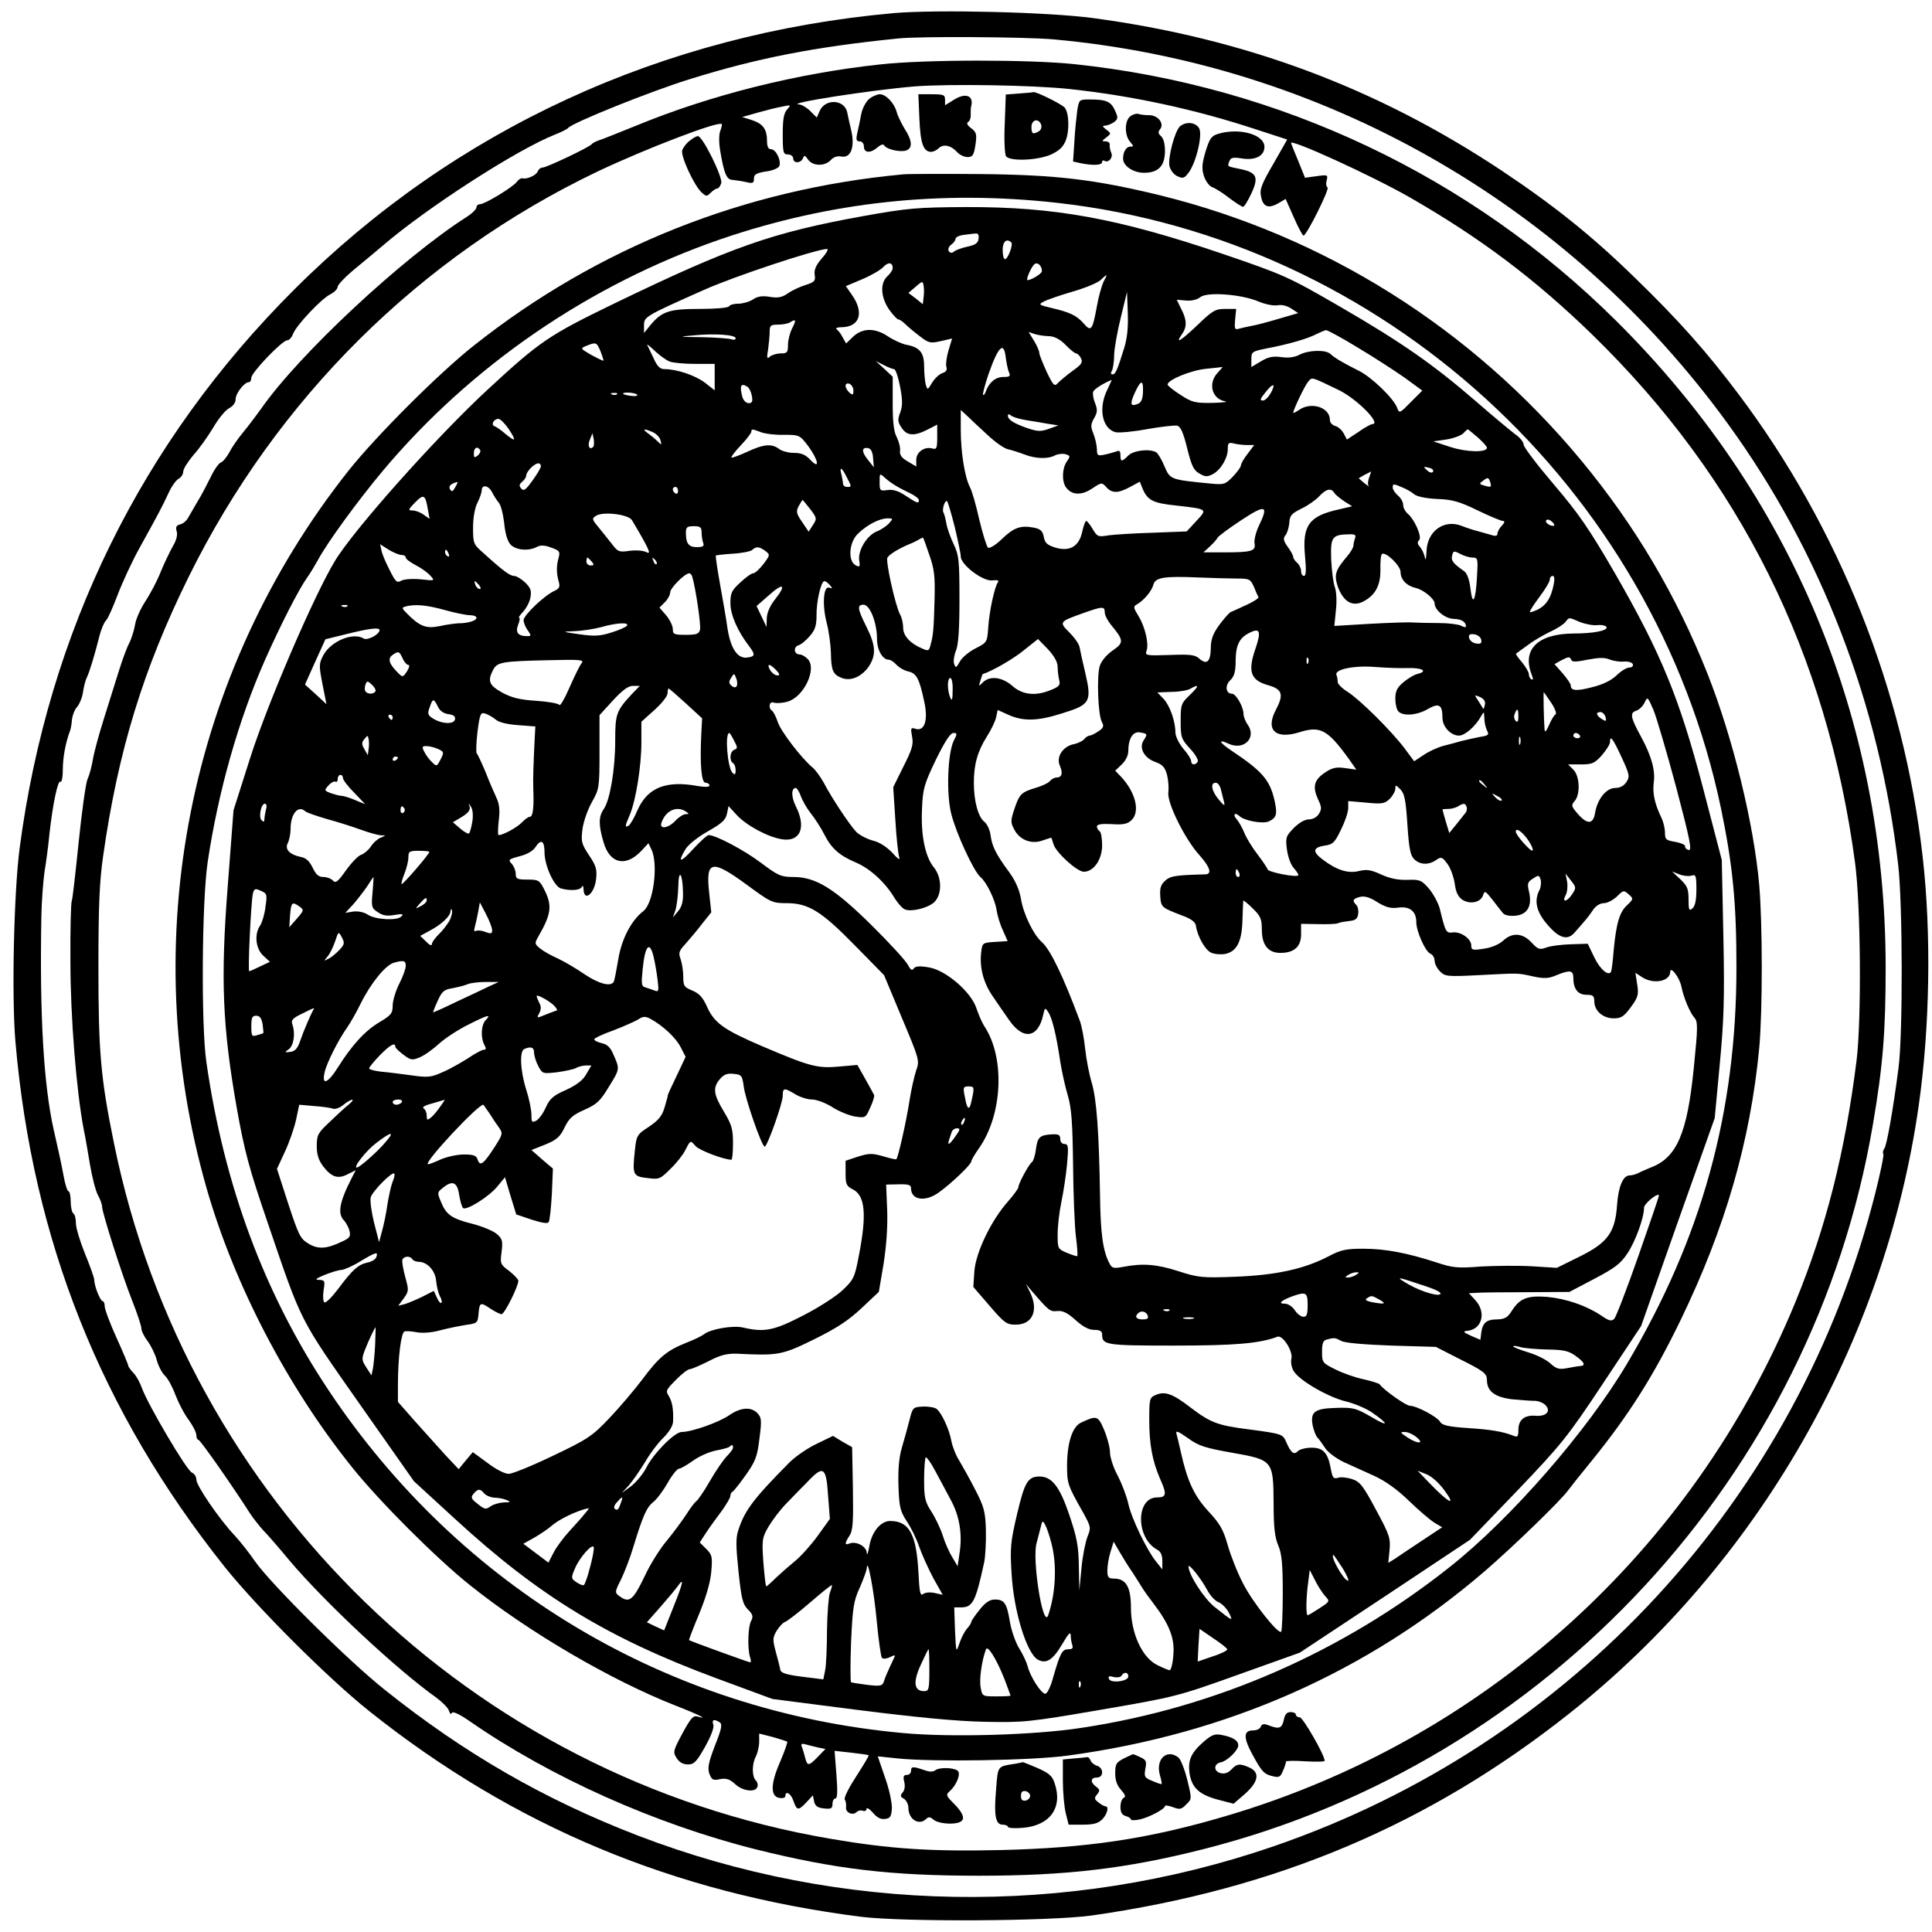
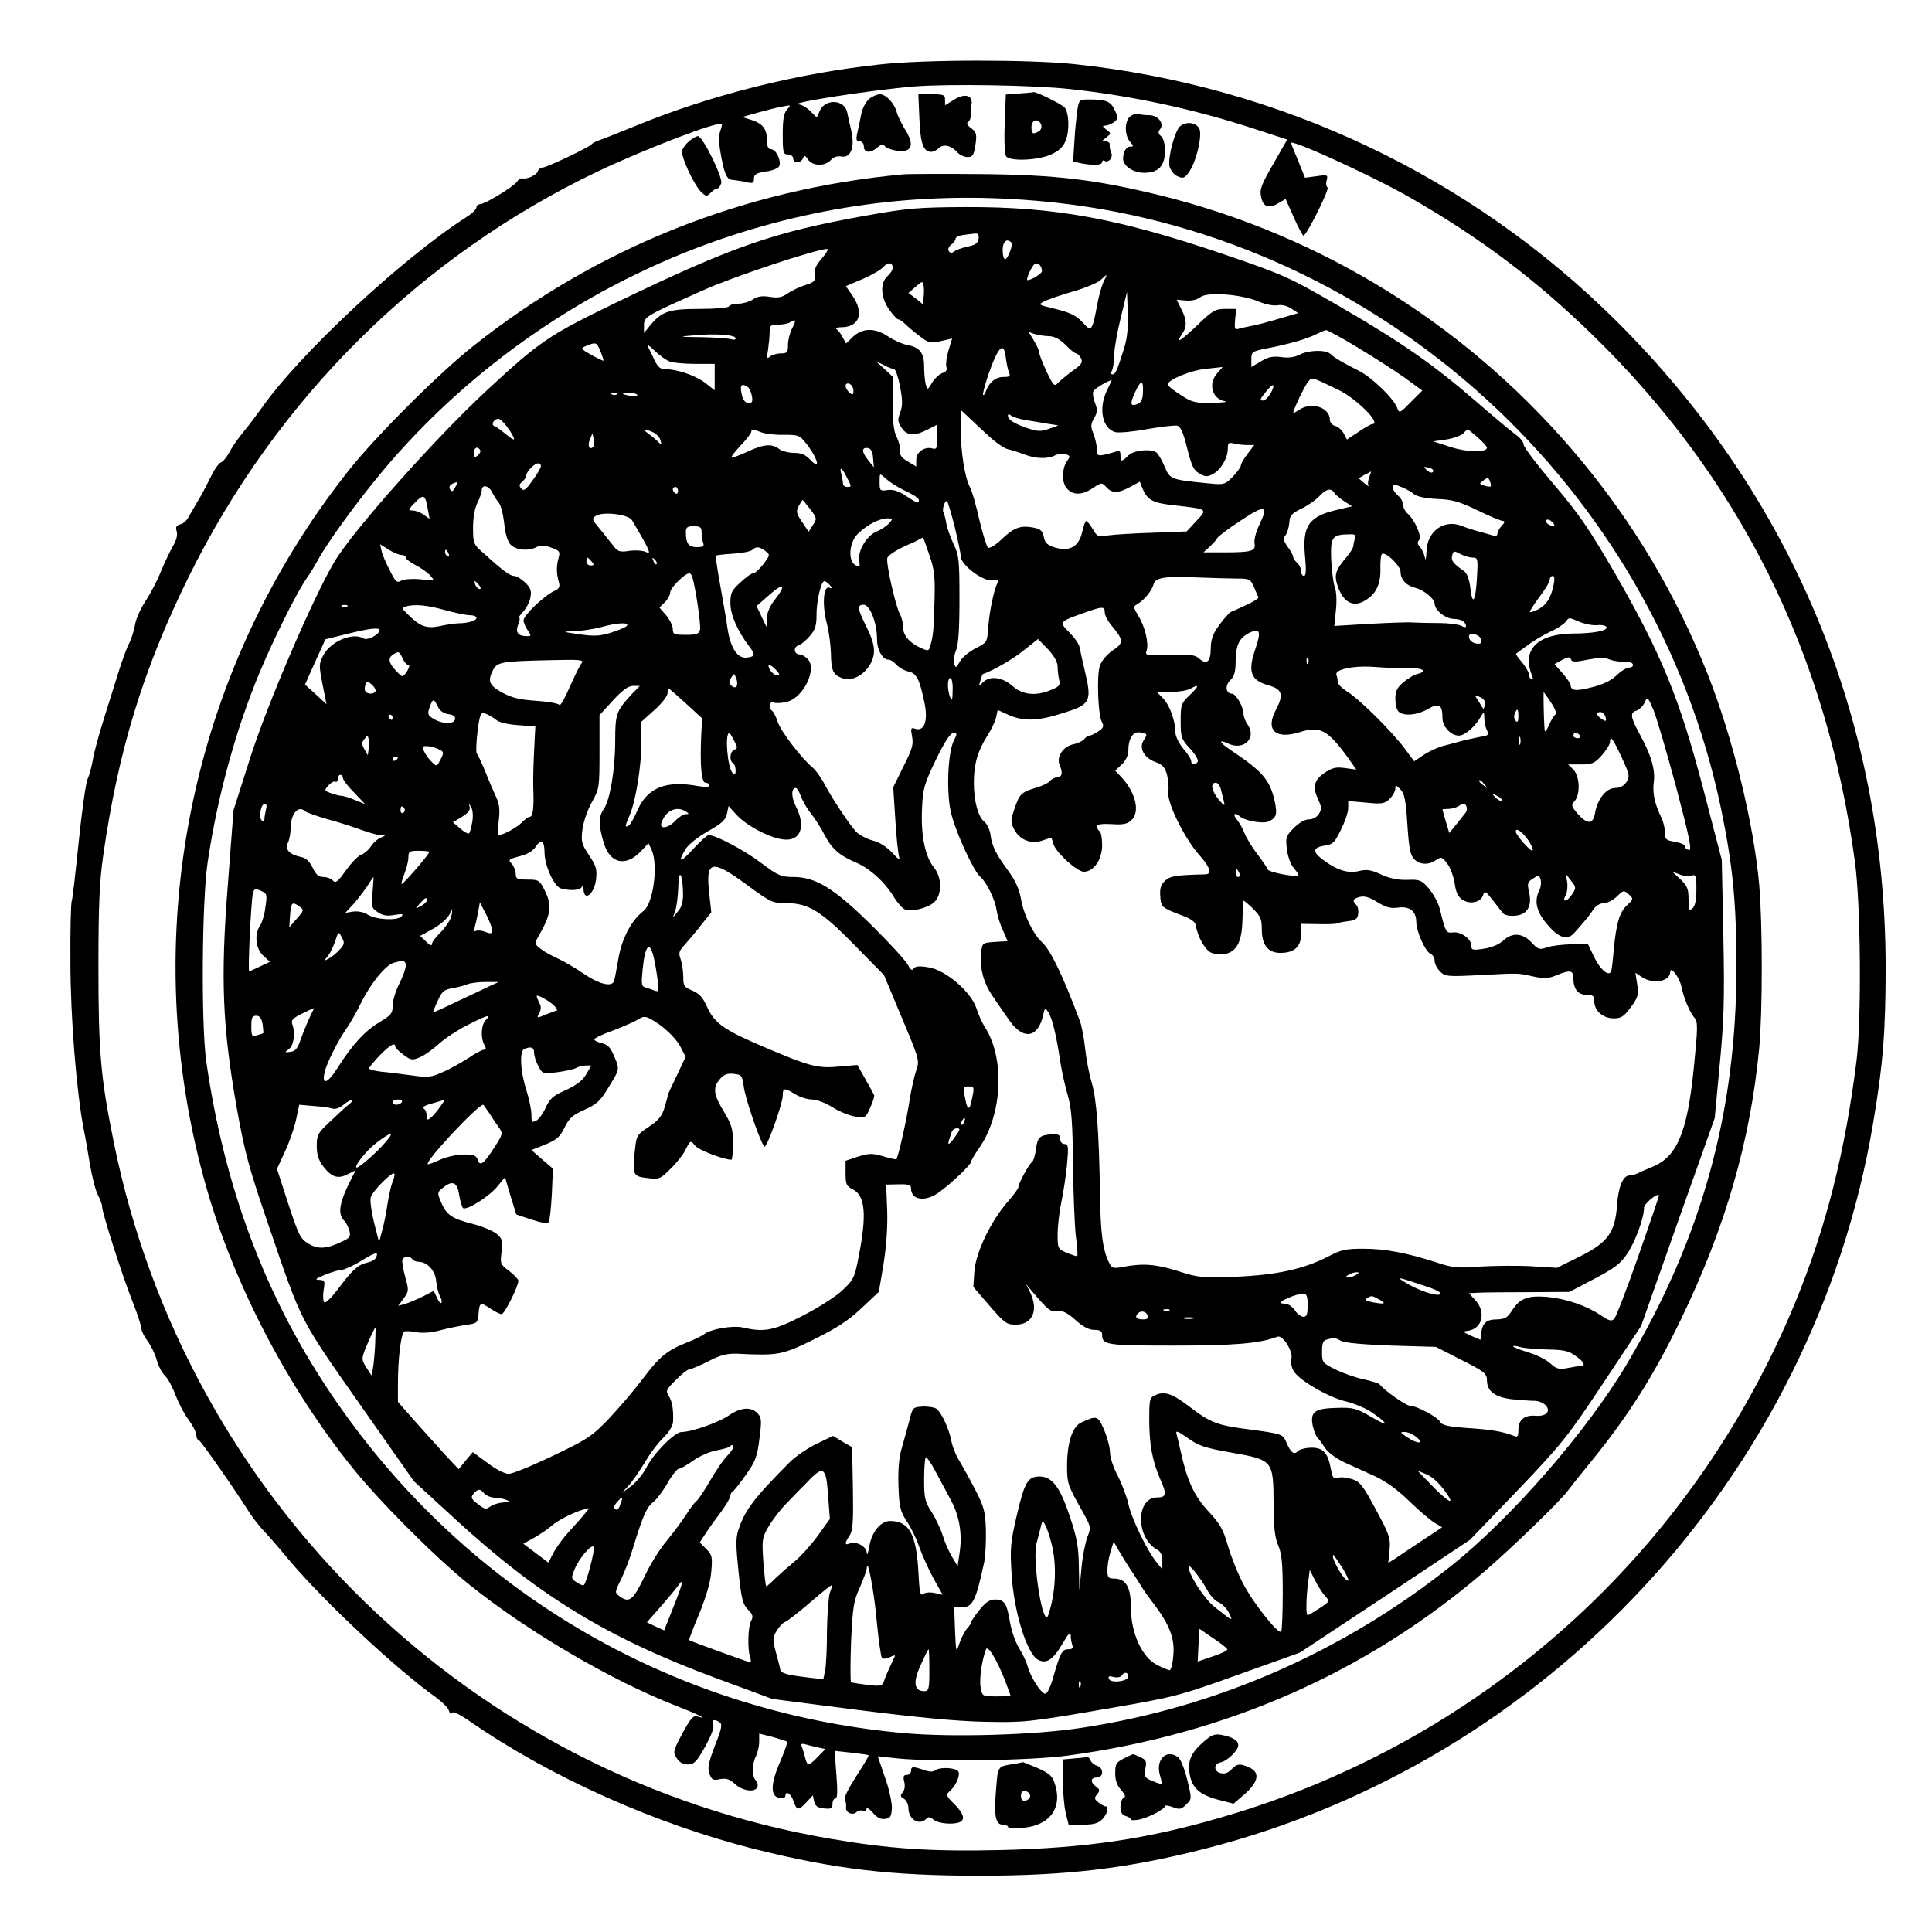
<svg xmlns="http://www.w3.org/2000/svg" version="1.0" width="738" height="738" viewBox="0 0 738 738" preserveAspectRatio="xMidYMid meet">
  <g transform="translate(0,738) scale(0.1,-0.1)" fill="#000000" stroke="none">
-     <path d="M3415 7330 c-885 -79 -1679 -445 -2290 -1055 -585 -583 -941 -1308 -1050 -2135 -22 -168 -31 -568 -16 -740 66 -758 326 -1411 799 -2005 124 -155 393 -424 552 -551 552 -440 1163 -695 1880 -786 164 -20 720 -17 880 5 704 100 1289 347 1825 772 718 569 1205 1416 1334 2320 43 300 49 660 15 955 -72 633 -318 1252 -702 1763 -123 164 -231 285 -398 447 -164 160 -308 275 -509 409 -476 316 -980 504 -1560 582 -172 23 -595 33 -760 19z m605 -100 c1031 -92 1970 -627 2581 -1470 354 -487 579 -1071 650 -1685 17 -146 18 -650 1 -775 -22 -169 -45 -295 -54 -307 -5 -7 -7 -16 -4 -21 3 -5 -11 -71 -30 -147 -294 -1168 -1161 -2108 -2303 -2499 -788 -270 -1648 -255 -2421 41 -357 137 -665 314 -970 558 -140 111 -435 404 -496 491 -21 31 -56 75 -77 98 -59 62 -147 191 -147 214 0 12 -8 23 -17 27 -19 6 -169 261 -191 323 -7 20 -21 46 -32 57 -11 12 -20 24 -20 28 0 4 -20 52 -45 107 -25 55 -45 109 -45 120 0 11 -4 20 -8 20 -9 0 -32 58 -32 81 0 8 -16 53 -35 99 -19 47 -35 99 -35 117 0 17 -4 35 -10 38 -5 3 -10 24 -10 46 0 21 -4 39 -9 39 -4 0 -13 28 -19 63 -6 34 -23 112 -37 172 -38 170 -54 433 -47 815 1 58 7 134 12 170 6 36 15 102 19 146 13 116 32 205 42 198 5 -3 9 18 9 47 0 45 10 101 28 149 3 8 6 28 7 43 2 15 10 36 19 46 9 10 20 36 23 57 3 22 10 47 15 57 9 18 29 82 49 162 6 22 16 47 24 55 8 8 27 52 44 97 17 45 54 126 84 180 79 143 84 153 109 206 12 27 30 53 40 58 10 5 18 18 18 28 0 10 18 38 39 63 22 24 55 71 75 104 19 33 46 66 60 74 16 8 26 22 26 35 0 22 33 65 50 65 6 0 10 8 10 17 0 20 118 143 137 143 8 0 18 12 23 26 13 32 106 132 142 150 16 8 28 21 28 29 0 7 30 39 68 70 37 30 83 69 102 85 168 145 515 369 660 426 25 10 47 21 50 25 13 19 319 142 466 187 256 80 477 123 794 155 82 9 484 6 590 -3z" />
    <path d="M3363 7134 c-318 -34 -649 -117 -933 -234 -69 -28 -134 -54 -145 -57 -11 -4 -22 -10 -25 -14 -8 -11 -172 -89 -187 -89 -8 0 -16 -7 -19 -15 -6 -15 -42 -31 -59 -26 -5 1 -15 -5 -21 -14 -15 -20 -122 -85 -140 -85 -8 0 -14 -6 -14 -12 0 -7 -17 -24 -38 -37 -248 -159 -642 -527 -785 -733 -18 -25 -48 -65 -68 -89 -20 -24 -44 -59 -53 -77 -10 -18 -24 -36 -33 -39 -8 -3 -26 -29 -39 -57 -14 -28 -35 -69 -49 -91 -13 -22 -29 -50 -36 -62 -6 -12 -20 -24 -31 -26 -15 -4 -18 -11 -13 -27 4 -13 -1 -34 -15 -57 -11 -20 -32 -63 -46 -97 -13 -34 -40 -84 -58 -112 -18 -27 -37 -68 -40 -90 -4 -23 -14 -54 -22 -70 -9 -16 -26 -63 -39 -104 -13 -41 -39 -124 -58 -185 -19 -60 -38 -130 -42 -155 -4 -25 -13 -60 -21 -77 -7 -18 -22 -128 -34 -245 -12 -116 -23 -215 -26 -220 -3 -5 -6 -109 -5 -231 0 -212 23 -497 51 -642 6 -27 16 -88 24 -135 8 -47 21 -98 30 -115 9 -16 16 -36 16 -44 0 -23 76 -261 114 -357 20 -50 36 -99 36 -108 0 -10 11 -32 24 -49 13 -18 29 -50 35 -73 6 -22 20 -49 31 -59 11 -10 29 -43 40 -73 12 -31 34 -74 51 -96 16 -22 29 -48 29 -58 0 -10 4 -18 8 -18 7 0 130 -176 197 -281 11 -17 34 -46 50 -64 17 -17 62 -69 100 -115 134 -159 410 -417 562 -525 23 -17 45 -39 48 -50 4 -12 8 -15 11 -8 3 7 28 -4 67 -31 310 -215 710 -394 1097 -491 302 -75 512 -100 850 -100 334 0 562 27 855 101 1317 333 2332 1430 2559 2767 39 228 49 357 49 607 -2 944 -359 1799 -1030 2465 -556 552 -1283 897 -2069 980 -172 18 -571 18 -741 -1z m722 -94 c241 -26 477 -77 706 -152 l126 -41 -53 -93 c-45 -77 -53 -98 -47 -124 7 -40 28 -48 65 -27 l29 17 31 -70 c17 -39 34 -70 37 -70 12 0 101 179 92 184 -5 3 -7 16 -3 28 5 20 3 21 -39 15 l-44 -6 -25 62 c-14 34 -27 65 -28 70 -10 21 307 -123 455 -208 268 -154 478 -312 697 -525 563 -549 895 -1217 1002 -2015 22 -163 25 -599 6 -755 -44 -351 -116 -636 -233 -922 -393 -957 -1194 -1678 -2183 -1967 -292 -86 -524 -120 -853 -128 -267 -6 -422 4 -650 43 -1370 233 -2461 1292 -2738 2659 -51 249 -59 350 -59 670 0 234 4 328 18 425 57 401 153 714 326 1065 337 683 885 1226 1563 1550 179 85 462 194 474 181 2 -2 -1 -14 -6 -27 -5 -14 -5 -45 0 -74 14 -85 24 -110 45 -112 10 -1 34 -4 52 -8 28 -7 32 -5 32 13 0 16 9 21 46 27 26 3 48 13 51 21 8 21 -13 64 -32 64 -10 0 -15 10 -15 31 0 45 -15 66 -57 80 l-38 12 60 17 c33 9 75 20 94 23 33 7 33 6 18 -11 -13 -14 -17 -38 -17 -95 0 -70 2 -77 20 -77 11 0 20 -7 20 -15 0 -20 29 -19 37 0 5 13 8 13 20 -5 18 -25 64 -26 87 -1 11 12 25 16 41 13 35 -6 51 36 37 98 -6 25 -13 57 -16 72 -11 48 -82 52 -104 6 l-12 -27 -25 25 c-13 13 -32 24 -42 25 -59 3 271 55 442 69 131 10 450 5 590 -10z" />
    <path d="M3894 7023 l-52 -4 -4 -112 c-3 -63 0 -117 5 -124 15 -20 118 -16 170 6 31 14 47 28 57 52 16 37 14 107 -3 128 -11 13 -114 64 -120 59 -1 -1 -25 -3 -53 -5z m83 -119 c3 -9 0 -20 -8 -25 -23 -14 -29 -11 -29 16 0 28 27 35 37 9z" />
    <path d="M3320 7002 c-12 -10 -26 -36 -30 -57 -4 -22 -11 -55 -15 -72 -6 -27 -4 -33 9 -33 9 0 16 -8 16 -20 0 -25 26 -26 52 -3 13 11 22 14 26 7 10 -15 60 -26 83 -19 26 9 24 38 -6 84 -13 22 -27 51 -30 64 -9 33 -41 67 -64 67 -10 0 -29 -8 -41 -18z" />
    <path d="M3512 6926 c4 -94 15 -126 45 -126 8 0 21 6 29 14 17 17 47 11 70 -15 9 -10 27 -19 40 -19 19 0 24 7 30 46 6 41 4 49 -16 64 -15 11 -19 20 -12 24 7 4 11 17 10 29 0 12 0 27 2 32 10 40 -22 52 -66 24 l-34 -21 0 21 c0 19 -6 21 -51 21 l-51 0 4 -94z" />
    <path d="M4115 6958 c-3 -24 -9 -77 -11 -119 l-5 -76 32 -7 c47 -9 79 -7 79 5 0 5 4 8 8 5 16 -10 35 12 27 30 -5 11 -7 25 -6 32 1 6 -6 12 -15 12 -16 0 -16 2 2 15 19 15 19 15 0 30 -15 11 -16 15 -5 15 8 0 23 6 34 13 16 13 17 17 4 45 -15 34 -33 42 -95 42 -42 0 -42 0 -49 -42z" />
    <path d="M4318 6936 c-23 -17 -23 -73 -1 -98 14 -16 14 -18 1 -18 -16 0 -28 -20 -28 -46 0 -28 39 -54 80 -54 55 0 80 26 80 84 0 27 -6 48 -15 56 -11 9 -12 16 -4 26 18 21 -7 54 -41 54 -15 0 -34 2 -42 5 -7 2 -21 -2 -30 -9z" />
    <path d="M4508 6898 c-20 -17 -47 -118 -41 -152 4 -16 16 -32 30 -39 22 -10 27 -8 43 13 29 38 54 144 41 169 -13 24 -49 28 -73 9z" />
-     <path d="M4654 6869 c-27 -8 -33 -17 -49 -68 -14 -48 -15 -65 -6 -94 7 -20 21 -39 32 -42 11 -4 40 -22 64 -41 25 -19 49 -34 53 -34 5 0 19 23 32 51 29 62 21 80 -41 93 -53 11 -51 9 -43 30 5 14 14 16 46 11 52 -9 88 9 88 44 0 47 -95 74 -176 50z" />
+     <path d="M4654 6869 z" />
    <path d="M2634 6842 c-12 -9 -24 -25 -28 -36 -7 -21 45 -135 75 -162 17 -15 19 -15 34 0 9 9 20 16 25 16 5 0 11 9 15 20 7 22 -71 180 -89 180 -6 0 -20 -8 -32 -18z" />
    <path d="M3450 6714 c-606 -56 -1167 -279 -1640 -654 -133 -105 -372 -344 -478 -477 -614 -775 -815 -1794 -542 -2745 106 -367 307 -754 555 -1063 102 -128 322 -348 450 -450 222 -178 538 -363 785 -460 90 -35 129 -55 85 -42 -17 5 -26 -5 -58 -64 -36 -67 -37 -72 -22 -95 10 -16 25 -24 43 -24 23 0 33 10 65 67 23 41 35 73 32 84 -7 20 2 24 24 10 11 -7 8 -24 -18 -89 -25 -66 -29 -86 -21 -108 9 -23 14 -26 41 -20 24 4 36 0 57 -19 29 -27 77 -33 85 -11 3 7 1 18 -6 25 -15 15 -15 62 0 91 7 14 13 39 13 57 l0 31 51 -13 c28 -8 53 -16 56 -18 2 -3 -10 -37 -27 -77 -37 -84 -38 -133 -2 -138 12 -2 22 1 22 7 0 23 22 10 31 -19 13 -37 19 -37 50 -4 l24 26 5 -24 c4 -17 14 -24 38 -26 27 -3 32 0 32 17 0 12 5 21 11 21 8 0 9 27 4 91 l-7 91 63 -7 c35 -4 65 -8 67 -10 2 -2 -20 -38 -47 -80 -28 -43 -48 -82 -44 -89 4 -6 6 -19 5 -29 -4 -20 25 -34 40 -19 6 6 17 8 24 5 8 -3 14 1 14 7 0 7 11 1 24 -14 16 -19 31 -27 47 -24 20 2 24 9 26 42 0 22 -11 75 -27 118 l-27 79 76 -8 c135 -14 515 -8 651 11 606 82 1140 317 1589 702 107 92 293 272 321 311 8 11 49 63 91 114 141 174 236 324 339 537 170 351 266 682 300 1038 13 139 13 475 0 624 -21 236 -101 562 -197 805 -119 300 -277 567 -482 815 -419 506 -982 860 -1614 1015 -245 59 -389 77 -677 80 -140 1 -275 1 -300 -1z m590 -109 c1241 -140 2277 -1085 2534 -2313 45 -217 59 -360 59 -607 0 -554 -132 -1033 -419 -1516 -152 -256 -442 -589 -674 -773 -410 -326 -896 -539 -1408 -616 -179 -28 -501 -37 -683 -20 -898 82 -1691 555 -2193 1308 -246 369 -400 783 -468 1257 -20 140 -17 610 5 760 40 270 118 546 221 778 58 130 125 262 160 312 12 16 29 46 40 65 35 66 151 225 247 340 338 403 790 713 1291 886 418 143 842 189 1288 139z m-916 -5900 l29 -6 -29 -30 c-34 -35 -40 -36 -48 -5 -3 13 -9 32 -12 41 -6 13 -3 16 12 12 10 -3 32 -8 48 -12z" />
    <path d="M3300 6555 c-350 -63 -506 -118 -955 -335 -249 -121 -282 -143 -482 -328 -196 -181 -515 -539 -585 -657 -81 -135 -257 -545 -322 -749 l-64 -201 -22 -289 c-28 -357 -20 -538 34 -846 30 -168 46 -229 120 -445 130 -381 117 -356 349 -687 l208 -296 157 -144 c322 -296 584 -455 999 -609 l214 -79 327 -42 c222 -28 377 -43 482 -45 148 -3 167 -2 445 46 286 49 293 51 525 134 l235 84 325 215 325 216 181 188 c168 176 191 204 327 409 l146 220 140 397 141 397 19 203 c16 169 19 251 14 493 l-6 290 -73 280 c-90 341 -158 507 -335 815 -100 172 -137 226 -234 340 -63 74 -115 142 -115 152 0 9 -14 27 -32 39 -17 13 -85 69 -149 125 -163 141 -283 225 -521 363 -197 114 -213 121 -444 200 -403 137 -645 181 -984 180 -186 -1 -222 -4 -390 -34z m438 -87 c-2 -17 -13 -24 -42 -30 -22 -5 -45 -13 -52 -19 -8 -7 -14 -6 -20 2 -4 7 0 17 9 24 10 7 17 17 17 23 0 6 15 13 33 15 17 2 38 5 45 5 8 1 12 -6 10 -20z m125 -14 c8 -8 -13 -64 -24 -64 -5 0 -9 16 -9 35 0 32 15 46 33 29z m-723 -60 c-23 -27 -31 -44 -28 -64 4 -23 -1 -28 -36 -39 -22 -7 -52 -21 -67 -32 -22 -15 -37 -18 -68 -13 -29 5 -48 2 -65 -10 -14 -9 -39 -16 -55 -16 -16 0 -33 -4 -36 -10 -3 -6 -52 -10 -111 -10 -116 0 -145 -9 -188 -60 l-26 -32 0 29 c0 33 3 35 230 136 114 51 424 154 469 156 7 1 -1 -15 -19 -35z m270 -38 c0 -7 -9 -21 -20 -31 -29 -26 -26 -80 6 -127 15 -21 31 -38 35 -38 5 0 17 -8 27 -18 10 -10 35 -31 55 -46 35 -27 41 -28 81 -19 l43 10 -14 -46 c-7 -24 -11 -53 -8 -62 4 -12 -1 -20 -15 -24 -12 -4 -29 -20 -39 -36 -18 -30 -18 -30 -25 -7 -3 13 -6 44 -6 69 0 52 -17 73 -68 82 -18 4 -49 18 -70 32 -49 33 -97 33 -133 -1 l-27 -26 -13 23 c-6 13 -17 27 -23 31 -6 4 2 8 17 8 70 0 89 54 43 121 l-25 36 64 27 c35 15 71 36 80 47 18 19 35 17 35 -5z m570 -12 c0 -9 -40 -34 -55 -34 -8 0 16 55 28 62 12 7 27 -8 27 -28z m235 -41 c-7 -16 -19 -57 -25 -93 -17 -92 -22 -99 -51 -65 -27 30 -51 42 -124 59 -47 11 -49 13 -28 24 13 7 62 24 110 38 49 14 97 34 108 45 26 25 27 24 10 -8z m-687 -59 l-3 -26 -27 22 -28 21 28 24 c25 22 27 22 30 4 2 -10 2 -30 0 -45z m766 -194 c-26 -84 -33 -100 -44 -100 -7 0 -8 5 -3 13 4 6 9 35 9 62 1 28 13 93 26 145 l23 95 3 -80 c2 -55 -2 -97 -14 -135z m514 178 c27 -11 58 -17 73 -14 15 3 36 -2 52 -13 l26 -17 -72 -21 c-40 -12 -85 -24 -102 -27 -16 -3 -39 -8 -50 -11 -19 -6 -20 -2 -17 34 l4 41 -42 0 c-37 0 -48 -6 -104 -60 -65 -62 -89 -77 -62 -38 21 29 20 56 -2 98 l-17 35 35 -3 c21 -2 43 3 55 13 27 21 158 11 223 -17z m-1783 -104 c-8 -16 -15 -44 -15 -61 0 -29 -3 -33 -28 -33 -15 0 -34 -6 -41 -12 -11 -11 -13 -6 -7 27 3 22 6 52 6 68 0 24 4 27 33 27 17 0 39 4 47 10 21 13 22 7 5 -26z m2162 -72 c62 -37 142 -89 179 -115 l67 -49 -44 -44 c-42 -43 -44 -44 -52 -22 -13 36 -98 118 -147 142 -58 29 -91 48 -108 64 -18 17 -84 15 -118 -3 -19 -10 -43 -13 -70 -9 -31 4 -49 1 -77 -16 l-37 -22 0 30 c0 28 3 30 58 41 80 15 157 37 189 54 16 8 33 15 38 16 6 0 60 -29 122 -67z m-2377 36 c0 -6 -7 -7 -16 -4 -9 3 -59 7 -112 8 -92 1 -93 2 -32 7 82 8 160 2 160 -11z m1197 8 c22 -1 42 -12 64 -34 17 -18 35 -32 40 -32 4 0 13 -8 18 -18 8 -16 3 -24 -31 -48 -22 -16 -47 -37 -56 -46 -14 -16 -18 -12 -44 42 -15 33 -28 65 -28 72 0 7 -9 28 -20 46 l-21 34 23 -8 c13 -4 38 -8 55 -8z m-1713 -58 c7 -18 12 -34 11 -36 -1 -1 -22 9 -46 22 -43 25 -43 25 -19 35 37 15 39 14 54 -21z m264 -39 c13 -5 57 -9 98 -9 l74 0 0 -50 0 -51 -37 29 c-37 28 -107 52 -155 52 -17 0 -28 11 -42 43 -11 23 -22 46 -24 50 -2 4 11 -6 30 -24 18 -17 43 -35 56 -40z m1284 14 c3 -21 8 -46 12 -55 7 -15 3 -18 -21 -18 -30 0 -54 -20 -67 -54 -3 -10 -8 -17 -11 -14 -2 2 7 38 21 79 38 108 59 127 66 62z m-427 -43 c6 0 16 -30 23 -66 10 -52 10 -73 1 -99 -11 -28 -10 -37 5 -59 20 -31 48 -33 99 -7 l37 19 0 -48 c0 -42 -2 -48 -19 -43 -30 8 -61 -14 -61 -43 l0 -26 -32 19 c-24 14 -32 25 -30 41 2 11 -4 34 -12 51 -12 21 -16 59 -16 131 l0 101 -32 30 -33 30 30 -15 c17 -9 35 -16 40 -16z m1237 -13 c-39 -41 -23 -101 28 -110 14 -2 -8 -5 -49 -6 -66 -1 -78 2 -122 31 -27 17 -49 35 -49 39 0 18 88 54 145 60 33 3 62 7 64 7 3 1 -5 -8 -17 -21z m458 -65 c71 -33 169 -132 132 -132 -5 0 -29 -13 -53 -30 l-44 -29 -12 23 c-7 13 -21 26 -33 29 -11 3 -20 13 -20 23 0 48 -71 71 -118 38 -12 -8 -22 -13 -22 -11 0 12 44 104 57 119 16 18 9 20 113 -30z m-881 -2 c-34 -70 -19 -147 32 -161 15 -3 69 2 122 12 52 9 103 15 114 13 13 -4 23 -26 38 -87 17 -68 25 -84 47 -96 22 -13 30 -13 51 -2 30 16 57 61 57 96 0 23 3 26 23 21 12 -3 35 -6 50 -6 l28 0 -25 -33 c-15 -19 -26 -39 -26 -45 0 -6 -14 -25 -31 -43 -29 -30 -34 -31 -87 -26 -152 15 -152 15 -174 66 -10 25 -25 49 -31 53 -24 15 -87 8 -107 -12 -25 -25 -30 -25 -30 1 0 16 -4 20 -17 14 -10 -3 -30 -9 -45 -12 -25 -5 -28 -3 -28 23 -1 16 -7 42 -14 59 -10 25 -10 34 3 57 13 22 14 33 4 58 -7 17 -10 37 -7 44 4 10 40 33 71 45 0 1 -7 -17 -18 -39z m-969 -2 c0 -17 -3 -18 -15 -8 -8 7 -15 19 -15 26 0 8 6 11 15 8 8 -4 15 -15 15 -26z m1106 -5 c-1 -27 -6 -40 -20 -46 -28 -11 -31 -1 -11 43 23 50 33 51 31 3z m-1510 19 c6 -4 13 -19 16 -34 4 -22 1 -28 -12 -28 -10 0 -20 10 -24 23 -12 44 -6 56 20 39z m1999 -22 c-9 -16 -22 -30 -31 -30 -12 0 -11 6 8 29 30 39 43 39 23 1z m-2498 -6 c-3 -3 -12 -4 -19 -1 -8 3 -5 6 6 6 11 1 17 -2 13 -5z m77 -2 c3 -5 -8 -6 -25 -4 -16 2 -29 6 -29 8 0 8 49 4 54 -4z m1341 -156 c28 -26 61 -49 75 -52 14 -3 42 -12 63 -20 44 -17 91 -18 118 -3 11 5 29 7 39 4 19 -6 19 -8 5 -28 -18 -26 -20 -77 -2 -100 22 -29 59 -30 99 -3 36 24 37 24 54 5 22 -24 45 -24 91 1 l37 20 11 -28 c19 -43 39 -54 127 -63 122 -14 121 -13 78 -59 l-37 -40 -129 -5 c-71 -2 -148 -7 -170 -10 -39 -7 -43 -5 -60 24 -10 17 -21 31 -25 31 -3 0 -10 -18 -15 -41 -12 -56 -47 -77 -102 -61 -32 10 -41 18 -45 42 -5 23 -13 30 -41 35 -48 9 -75 -1 -121 -46 -22 -21 -45 -35 -51 -31 -5 4 -20 52 -33 106 -12 54 -28 111 -36 125 -20 39 -35 134 -35 220 l0 75 28 -26 c15 -15 50 -47 77 -72z m145 59 c25 -4 63 -10 84 -14 l39 -6 -36 -13 c-31 -11 -43 -11 -84 3 -51 18 -73 32 -73 47 0 7 4 7 13 0 6 -5 32 -13 57 -17z m-1976 -35 c30 -46 26 -50 -15 -16 -15 13 -34 26 -40 28 -15 5 -3 28 15 28 7 0 25 -18 40 -40z m550 -11 c13 -6 27 -20 29 -31 5 -19 5 -19 -11 -4 -9 9 -26 23 -37 31 -24 17 -15 19 19 4z m413 0 c15 -6 55 -11 88 -10 59 0 60 -1 93 -44 39 -54 45 -92 7 -51 -18 19 -34 26 -62 26 -21 0 -47 7 -57 15 -28 21 -58 19 -122 -11 -31 -14 -58 -24 -60 -22 -2 3 14 24 36 47 22 23 40 47 40 52 0 11 3 11 37 -2z m2738 -20 c19 -17 35 -35 35 -39 0 -19 -75 -18 -138 2 l-67 22 49 7 c27 4 56 15 65 23 8 9 16 16 18 16 1 0 18 -14 38 -31z m-3379 -36 c-14 -14 -23 4 -13 27 l10 25 5 -23 c2 -13 1 -26 -2 -29z m-432 -12 c3 -5 -1 -14 -9 -21 -13 -10 -15 -9 -15 9 0 21 14 28 24 12z m1501 -31 l3 -35 -23 29 c-25 31 -24 49 2 44 10 -2 17 -16 18 -38z m-1269 -32 c-1 -7 -16 -32 -33 -55 -25 -35 -33 -40 -42 -29 -9 10 -8 16 4 26 8 7 15 17 15 23 0 15 31 47 46 47 7 0 11 -6 10 -12z m3408 -20 c-3 -5 -12 -4 -20 3 -19 16 -18 18 6 12 11 -3 17 -9 14 -15z m-2240 -20 c20 -38 20 -38 1 -38 -8 0 -15 6 -15 13 0 6 -3 22 -6 35 -9 32 2 27 20 -10z m1996 -2 c-5 -13 -6 -28 -2 -32 4 -5 -3 0 -16 10 l-22 19 22 13 c13 6 24 12 25 13 1 1 -2 -10 -7 -23z m-1807 -32 c12 -8 37 -20 55 -29 17 -8 32 -20 32 -25 0 -15 -6 -13 -50 16 -28 19 -49 25 -70 22 -28 -4 -30 -3 -30 30 0 35 0 35 20 17 11 -10 30 -24 43 -31z m2271 -2 c-1 -2 -12 -1 -24 3 -20 6 -21 7 -3 20 15 12 19 11 24 -3 4 -9 5 -19 3 -20z m-3955 -3 c-9 -17 -13 -19 -20 -8 -7 12 3 22 29 28 1 1 -2 -9 -9 -20z m166 -59 c8 -8 17 -44 21 -79 4 -41 13 -70 25 -82 21 -21 69 -25 100 -8 14 7 29 7 55 -3 31 -11 34 -15 28 -38 -9 -32 -9 -58 0 -91 6 -20 3 -27 -16 -36 -38 -17 -118 -93 -118 -112 0 -9 7 -27 16 -39 14 -20 14 -22 -3 -22 -34 0 -45 14 -34 43 6 15 8 27 4 27 -4 0 3 10 15 23 12 13 25 37 28 54 5 26 1 37 -19 57 -15 14 -34 26 -43 26 -16 0 -42 19 -118 88 -38 33 -39 37 -39 97 0 38 7 76 17 95 9 18 16 39 16 46 0 24 25 21 39 -5 7 -14 19 -33 26 -41z m3452 58 c15 -6 36 -18 45 -26 11 -9 45 -16 87 -18 57 -2 84 -9 154 -43 47 -23 91 -41 98 -41 8 0 7 -6 -4 -18 -10 -10 -17 -24 -17 -31 0 -8 -7 -10 -22 -5 -13 4 -36 10 -53 15 -16 4 -44 13 -61 20 -68 27 -133 -20 -135 -98 -1 -27 -4 -37 -6 -23 -3 14 -11 32 -19 41 -10 11 -11 18 -3 26 12 12 -18 80 -45 102 -9 8 -16 22 -16 32 0 11 -9 27 -20 36 -11 10 -20 23 -20 30 0 16 2 16 37 1z m-2767 -14 c0 -8 -4 -12 -10 -9 -5 3 -10 10 -10 16 0 5 5 9 10 9 6 0 10 -7 10 -16z m2507 -7 c4 -7 22 -21 38 -32 l30 -19 -51 -12 c-114 -25 -140 -61 -129 -178 5 -54 4 -76 -4 -76 -6 0 -11 8 -11 19 0 10 -7 24 -15 31 -8 7 -15 17 -15 22 0 6 -9 23 -21 39 -17 24 -18 33 -9 44 7 8 13 29 15 47 1 28 8 36 46 55 24 11 55 33 68 47 27 29 46 33 58 13z m-3463 -61 l7 -38 -23 16 c-12 9 -31 16 -42 16 -18 0 -17 3 9 30 33 34 40 31 49 -24z m1461 -1 c26 -34 26 -37 10 -61 l-16 -25 -25 37 c-22 32 -24 40 -13 61 7 12 13 23 15 23 1 0 14 -16 29 -35z m552 -68 c12 -51 23 -102 23 -113 0 -32 87 -97 122 -91 18 2 25 0 20 -7 -13 -18 -33 -111 -37 -172 -4 -57 -4 -58 -49 -81 -25 -13 -52 -35 -60 -51 -13 -23 -15 -25 -21 -9 -4 9 -1 32 6 50 10 22 14 81 14 197 0 150 -2 169 -22 211 -12 25 -25 61 -28 79 -3 18 -8 37 -11 42 -7 11 6 51 14 43 3 -3 16 -47 29 -98z m1163 7 c-12 -24 -20 -56 -18 -69 6 -30 -10 -35 -116 -35 l-79 0 25 23 c14 13 27 28 29 33 2 5 42 35 89 66 94 62 107 59 70 -18z m-2396 19 c66 -111 76 -134 55 -122 -13 6 -39 8 -64 5 -39 -6 -45 -4 -66 24 -13 17 -37 46 -52 65 -26 31 -27 34 -10 45 28 17 124 5 137 -17z m982 -12 c-10 -11 -31 -25 -47 -31 -38 -16 -72 -72 -67 -110 4 -25 2 -28 -14 -19 -30 16 -25 89 10 121 35 34 81 57 111 58 23 0 23 -1 7 -19z m2541 -8 c-8 -7 -37 9 -31 19 3 5 12 4 20 -3 8 -6 13 -14 11 -16z m-3257 -27 c0 -13 3 -31 6 -40 5 -12 -1 -16 -24 -16 -32 0 -42 14 -42 56 0 20 5 24 30 24 25 0 30 -4 30 -24z m2496 -22 c-3 -9 -6 -21 -6 -28 0 -7 -11 -26 -24 -41 -46 -54 -51 -71 -35 -118 21 -55 54 -75 94 -56 48 24 69 62 68 124 -1 30 2 57 6 59 15 9 71 -45 71 -69 0 -29 23 -53 58 -61 30 -7 72 -42 72 -59 0 -25 40 -58 72 -59 31 -1 47 -11 48 -29 0 -4 -9 -3 -19 3 -11 5 -48 10 -83 10 -35 0 -79 1 -98 2 -19 2 -95 -1 -169 -5 l-134 -8 6 60 c4 35 2 72 -4 88 -6 16 -12 63 -14 106 -3 86 3 95 69 96 22 1 27 -3 22 -15z m-1626 -64 c19 -54 22 -82 20 -165 -3 -118 -5 -141 -15 -177 -6 -25 -9 -26 -33 -15 -45 19 -72 48 -72 79 0 16 -5 39 -12 51 -18 34 -56 204 -48 217 8 13 41 33 80 50 14 5 32 14 40 19 8 5 16 8 16 7 1 0 12 -30 24 -66z m-2016 0 c9 0 16 -4 16 -10 0 -5 17 -18 38 -29 20 -10 45 -28 55 -39 19 -21 19 -21 -35 -15 -31 3 -63 1 -75 -5 -17 -10 -22 -5 -45 41 -15 29 -29 62 -31 75 l-5 23 33 -21 c18 -11 40 -20 49 -20z m1390 15 c18 -14 18 -15 -8 -50 -15 -19 -32 -35 -39 -35 -7 0 -29 -16 -49 -35 -33 -30 -38 -40 -38 -79 0 -45 28 -108 72 -165 24 -32 23 -39 -9 -43 -36 -4 -62 35 -74 111 -4 31 -17 105 -28 166 -11 60 -18 111 -17 113 2 1 32 5 66 7 35 2 68 9 73 14 15 15 28 13 51 -4z m-1210 -11 c3 -8 2 -12 -4 -9 -6 3 -10 10 -10 16 0 14 7 11 14 -7z m3912 -14 c19 0 20 -5 16 -72 -5 -94 -17 -116 -25 -47 -4 35 -13 59 -24 67 -43 30 -51 41 -46 60 4 18 7 19 31 6 15 -8 36 -14 48 -14z m-3366 -15 c10 -12 10 -15 -4 -15 -9 0 -16 7 -16 15 0 8 2 15 4 15 2 0 9 -7 16 -15z m248 -10 c-3 -3 -9 2 -12 12 -6 14 -5 15 5 6 7 -7 10 -15 7 -18z m136 -47 c14 -47 34 -187 30 -203 -4 -17 -14 -20 -54 -20 -45 0 -50 2 -50 22 0 12 -11 35 -25 52 l-26 30 21 21 c11 11 20 28 20 37 0 17 56 73 73 73 4 0 9 -6 11 -12z m2081 -8 c48 0 51 -2 65 -32 7 -18 15 -36 17 -39 2 -4 -18 -17 -44 -29 -26 -12 -54 -25 -62 -28 -7 -4 -27 -27 -44 -50 -24 -33 -32 -55 -32 -90 -1 -51 -16 -63 -45 -37 -16 14 -35 16 -113 13 -90 -3 -94 -2 -87 17 9 26 -6 92 -32 133 -19 32 -20 35 -4 44 26 15 56 51 62 75 7 27 41 33 174 27 52 -2 118 -4 145 -4z m1210 -22 c-10 -51 -27 -78 -58 -95 -16 -8 -31 -13 -33 -11 -2 2 14 28 36 57 22 29 40 59 40 67 0 8 5 14 11 14 7 0 8 -12 4 -32z m-4105 -3 c7 -9 8 -15 2 -15 -5 0 -12 7 -16 15 -3 8 -4 15 -2 15 2 0 9 -7 16 -15z m1340 0 c11 -13 10 -14 -2 -10 -23 9 -28 -66 -10 -135 8 -30 15 -82 16 -115 1 -67 8 -82 42 -95 34 -13 75 5 102 43 29 44 28 80 -8 152 -35 70 -37 85 -11 85 24 0 51 -69 51 -130 0 -43 21 -80 45 -80 7 0 20 -9 29 -19 10 -11 31 -23 46 -26 31 -7 42 -27 61 -118 15 -69 0 -112 -34 -101 -18 6 -19 3 -13 -30 6 -29 0 -49 -33 -114 l-39 -79 8 -124 c4 -68 11 -133 15 -144 4 -12 -6 -6 -26 17 -22 23 -49 41 -75 47 -22 6 -51 21 -63 33 -25 26 -95 131 -126 191 -12 21 -30 46 -41 55 -43 36 -122 139 -133 174 -7 21 -17 40 -22 43 -16 11 -10 38 7 31 9 -3 33 -2 53 4 62 18 113 126 76 163 -9 9 -22 17 -30 17 -22 0 -26 28 -5 35 11 3 30 20 44 36 20 23 25 41 25 77 -1 52 17 132 30 132 5 0 14 -7 21 -15z m-209 -54 c-20 -25 -31 -51 -32 -72 l-1 -34 -19 40 -19 40 48 42 c55 49 67 40 23 -16z m-1634 -27 c-3 -3 -12 -4 -19 -1 -8 3 -5 6 6 6 11 1 17 -2 13 -5z m371 -14 c39 -11 83 -20 97 -20 14 0 25 -4 25 -10 0 -11 -32 -21 -70 -21 -14 -1 -46 -5 -72 -11 -50 -10 -75 -1 -124 49 -19 19 -20 22 -6 26 37 10 81 6 150 -13z m2522 -9 c0 -11 11 -32 24 -48 49 -59 50 -68 6 -98 -23 -16 -43 -40 -49 -59 -12 -37 -7 -187 8 -214 9 -16 6 -23 -14 -36 -13 -9 -28 -16 -33 -16 -5 0 -15 -6 -21 -14 -6 -7 -25 -16 -41 -19 -41 -9 -67 -50 -51 -83 12 -28 7 -44 -13 -44 -8 0 -19 -6 -25 -13 -6 -8 -30 -19 -53 -26 -57 -17 -64 -24 -83 -81 -15 -44 -15 -52 -1 -78 20 -40 65 -58 107 -43 18 6 33 11 34 11 2 0 5 -11 9 -24 8 -31 90 -106 116 -106 38 0 70 47 70 101 0 26 -4 51 -10 54 -5 3 -10 12 -10 18 0 8 17 11 56 9 42 -3 60 0 75 14 35 31 18 105 -37 165 l-24 25 25 24 c15 14 25 35 25 51 0 48 18 77 46 71 28 -5 28 -6 12 -31 -18 -29 3 -67 46 -82 27 -10 36 -20 44 -49 5 -20 7 -50 5 -67 -6 -39 64 -180 119 -240 41 -46 49 -73 21 -73 -113 -3 -132 -6 -152 -24 -17 -15 -21 -29 -19 -59 3 -43 5 -44 83 -74 34 -12 51 -25 53 -38 6 -42 35 -93 58 -104 13 -6 37 -8 54 -5 44 9 64 47 66 129 1 39 3 72 3 74 1 3 17 -10 36 -29 30 -29 35 -40 35 -80 0 -60 24 -90 71 -90 53 0 79 24 79 71 l0 40 63 -1 c34 -1 69 0 77 3 8 4 29 7 45 9 23 2 31 9 33 27 2 13 -1 28 -7 34 -17 17 -13 24 14 31 17 4 37 -1 66 -20 33 -20 51 -25 80 -21 44 6 69 -14 69 -55 0 -36 35 -114 54 -121 9 -4 16 -16 16 -27 0 -11 9 -29 21 -41 19 -19 28 -20 147 -14 157 8 146 9 209 -5 42 -9 59 -8 89 5 51 21 64 19 64 -11 0 -42 18 -64 50 -64 25 0 30 -4 30 -25 0 -36 33 -65 74 -65 29 0 39 7 65 42 28 38 31 48 25 87 l-7 45 26 -17 c43 -28 107 -16 107 21 1 24 37 -24 43 -58 8 -40 32 -98 49 -117 14 -16 14 -35 -2 -193 -25 -250 -65 -343 -165 -380 -16 -7 -38 -16 -47 -21 -10 -5 -24 -9 -33 -9 -25 0 -43 -42 -48 -112 -7 -106 -36 -145 -143 -198 l-87 -43 -96 6 c-53 3 -141 2 -195 -1 -89 -7 -107 -5 -170 16 -111 36 -195 52 -278 52 -67 0 -86 -4 -135 -30 -93 -48 -200 -71 -354 -77 -128 -5 -142 -3 -217 21 -84 27 -136 31 -210 17 -37 -7 -44 -6 -53 11 -26 48 -35 114 -37 258 -4 249 -13 371 -32 435 -10 33 -21 92 -25 130 -4 39 -13 86 -20 105 -65 174 -113 273 -146 302 -31 27 -70 107 -79 164 -6 35 -21 69 -44 101 -51 69 -66 99 -72 141 -2 20 -13 44 -23 52 -25 19 -41 80 -41 150 0 70 14 120 50 177 16 25 32 58 35 73 l6 28 42 -19 c57 -25 111 -24 207 7 104 32 111 44 86 152 -10 42 -20 87 -22 99 -2 13 -20 38 -39 57 -40 40 -39 41 50 73 76 27 85 28 85 4z m1815 -37 c20 -8 51 -14 67 -12 17 2 33 -2 35 -8 4 -13 -50 -24 -127 -24 -135 -1 -196 -60 -160 -155 7 -17 7 -24 0 -20 -6 3 -10 12 -10 20 0 7 -12 28 -26 45 -15 17 -25 32 -23 33 2 2 22 16 44 32 22 17 60 39 85 51 25 11 51 28 59 37 16 20 11 20 56 1z m-3640 -14 c-3 -5 -30 -17 -59 -26 -44 -14 -65 -15 -122 -7 -69 10 -69 10 -19 12 28 1 73 8 100 15 59 17 109 20 100 6z m-945 -17 c-1 -17 -47 -41 -61 -32 -40 25 -125 -10 -154 -64 -17 -33 -17 -39 -3 -111 l15 -76 -41 38 -41 37 39 87 39 86 81 20 c88 22 126 26 126 15z m3346 -70 c-31 -89 -19 -122 50 -141 52 -15 58 -35 29 -91 -43 -79 -4 -117 89 -88 79 25 107 10 187 -100 l30 -43 -43 6 c-35 5 -50 1 -78 -18 -41 -28 -47 -54 -25 -102 14 -29 14 -37 3 -55 -7 -12 -23 -21 -38 -21 -16 0 -38 -13 -58 -33 -30 -31 -32 -36 -26 -83 4 -28 15 -59 27 -71 11 -13 19 -25 16 -27 -9 -8 -113 12 -117 23 -2 7 -20 33 -39 58 -20 26 -42 62 -50 82 -8 20 -22 44 -31 54 -14 16 -4 25 12 10 18 -18 89 -31 112 -21 30 14 34 27 23 78 -18 81 -47 114 -167 194 -46 31 -50 44 -9 25 59 -27 108 23 73 73 -9 12 -16 31 -16 41 0 27 -29 77 -44 77 -24 0 -28 32 -6 52 15 15 20 32 20 76 1 62 16 89 60 108 33 15 37 -1 16 -63z m862 33 c3 -13 -2 -17 -20 -14 -12 2 -24 11 -26 21 -3 13 2 16 20 14 13 -2 25 -12 26 -21z m-1618 -103 c0 -15 3 -38 6 -51 5 -18 0 -25 -30 -37 -59 -25 -110 -20 -149 15 -39 34 -86 40 -113 13 -16 -16 -16 -16 -9 7 4 14 8 25 9 25 37 12 117 58 157 91 l54 43 38 -39 c24 -26 37 -49 37 -67z m-2502 32 c6 -14 16 -25 22 -25 6 0 3 -11 -5 -24 -16 -24 -17 -24 -35 -6 -33 33 -40 53 -22 67 24 17 27 16 40 -12z m3459 -17 c-3 -8 -6 -5 -6 6 -1 11 2 17 5 13 3 -3 4 -12 1 -19z m1005 11 c3 -8 19 -8 62 1 42 8 65 9 84 1 15 -6 40 -10 56 -8 16 1 31 -4 33 -10 3 -7 -3 -13 -13 -13 -10 0 -32 -13 -49 -30 -20 -19 -52 -35 -93 -45 -61 -16 -82 -14 -82 7 0 6 -14 26 -31 46 l-31 35 23 13 c30 16 36 17 41 3z m-3780 -12 c-7 -8 -27 -49 -46 -92 -18 -42 -36 -73 -39 -68 -4 6 -44 13 -89 16 -64 4 -94 12 -131 32 -49 28 -55 43 -34 85 16 31 33 34 211 38 122 3 138 2 128 -11z m743 -27 c14 -15 15 -20 4 -20 -8 0 -20 9 -27 20 -7 11 -8 20 -4 20 5 0 17 -9 27 -20z m2412 8 c55 2 79 -12 39 -22 -14 -3 -38 -18 -55 -32 -24 -20 -31 -34 -31 -63 0 -20 5 -42 12 -49 19 -19 73 -14 113 10 42 24 55 16 55 -34 0 -34 32 -68 63 -68 23 0 64 36 85 75 11 18 11 18 12 -8 0 -16 5 -37 10 -47 9 -17 6 -20 -27 -25 -21 -4 -51 -11 -68 -15 -16 -5 -48 -13 -71 -19 -23 -6 -57 -22 -76 -35 l-36 -24 -38 51 c-51 67 -169 184 -216 214 -21 13 -38 30 -38 37 0 8 -2 21 -5 28 -8 21 68 37 150 30 39 -3 93 -5 122 -4z m-2563 -69 c-3 -6 -11 -6 -19 1 -11 9 -12 16 -2 31 11 18 12 18 19 -2 5 -11 5 -25 2 -30z m825 -16 c0 -36 -3 -43 -9 -28 -12 28 -12 75 0 75 6 0 10 -21 9 -47z m-2205 -4 c-7 -12 -31 -11 -38 0 -4 5 -3 17 0 26 6 15 8 15 25 -1 10 -9 16 -21 13 -25z m979 -11 c-59 -64 -63 -75 -63 -178 0 -109 -20 -227 -44 -261 -20 -29 -20 -61 0 -128 24 -81 85 -94 144 -31 l27 29 12 -25 c26 -58 7 -204 -31 -234 -48 -37 -85 -110 -97 -189 -7 -41 -14 -78 -17 -82 -12 -19 -57 -7 -112 30 -32 22 -78 49 -102 60 -25 11 -55 28 -67 38 -21 17 -21 20 -8 43 51 88 55 120 25 180 -19 38 -23 40 -65 40 -40 0 -45 3 -45 22 0 12 -7 29 -15 38 -15 16 -12 18 29 29 29 7 52 20 62 36 21 32 34 23 34 -21 0 -51 37 -131 63 -138 37 -10 75 -7 80 7 3 6 6 2 6 -10 2 -50 42 -17 48 39 4 37 0 51 -27 91 -29 44 -31 52 -25 100 4 29 20 75 36 103 28 50 29 55 29 191 l0 141 51 56 c37 40 59 56 77 56 l26 0 -31 -32z m2133 -2 c-34 -32 -36 -37 -36 -100 0 -62 2 -69 36 -106 20 -21 33 -44 29 -50 -9 -14 -25 -13 -25 3 0 7 -13 28 -30 47 -16 19 -29 46 -30 60 0 45 -21 104 -45 130 l-24 25 54 2 c29 0 62 6 72 12 35 20 34 11 -1 -23z m-1926 -33 l62 -57 -3 -56 c-6 -120 0 -190 16 -190 8 0 15 -5 15 -10 0 -7 -15 -7 -42 -3 -124 23 -194 -5 -233 -92 -12 -29 -28 -56 -34 -59 -15 -9 -14 -2 5 42 23 55 44 186 44 276 l0 79 50 45 c28 25 50 53 50 64 0 10 2 18 4 18 2 0 32 -26 66 -57z m3305 3 c15 -22 22 -42 17 -45 -6 -3 -17 -22 -25 -41 -12 -26 -16 -30 -17 -15 -3 33 -5 143 -3 141 1 -1 14 -19 28 -40z m-253 -8 c-2 -11 -5 -17 -6 -16 -1 2 -9 15 -18 29 -17 26 -17 26 6 16 15 -7 21 -17 18 -29z m731 -316 c52 -197 61 -242 48 -239 -9 2 -15 8 -14 14 1 6 -16 13 -37 17 -36 6 -40 9 -40 35 0 16 -6 42 -14 58 -25 52 -34 92 -29 133 7 47 -9 103 -48 175 -41 75 -44 92 -19 100 12 4 26 18 32 31 11 24 12 23 34 -28 12 -29 51 -162 87 -296z m-4729 306 c7 -14 22 -24 39 -26 20 -3 27 -8 25 -20 -4 -20 -51 -18 -85 4 -19 12 -21 18 -11 44 11 33 15 33 32 -2z m4126 -35 c0 -19 -3 -24 -10 -17 -6 6 -8 18 -4 27 9 24 14 21 14 -10z m-3906 -12 c11 -10 43 -18 85 -21 l66 -5 -2 -35 c-6 -123 -7 -160 -6 -200 3 -75 -1 -110 -13 -110 -6 0 -19 -10 -30 -21 -17 -19 -72 -49 -89 -49 -4 0 -3 24 0 54 5 39 3 63 -8 87 -9 19 -28 63 -42 99 -15 36 -30 68 -34 72 -3 4 -2 41 3 83 9 69 12 75 30 69 12 -4 29 -14 40 -23z m4239 10 c4 -17 2 -18 -14 -8 -22 14 -25 27 -5 27 7 0 16 -9 19 -19z m-4633 -1 c0 -5 -2 -10 -4 -10 -3 0 -8 5 -11 10 -3 6 -1 10 4 10 6 0 11 -4 11 -10z m1304 -89 c14 -26 14 -30 1 -35 -17 -6 -20 -42 -5 -51 6 -3 10 -16 10 -28 0 -16 -3 -18 -12 -9 -19 19 -30 152 -12 152 2 0 10 -13 18 -29z m839 -1 c-23 -48 -29 -203 -9 -280 19 -75 86 -219 111 -240 23 -19 57 -88 62 -128 3 -19 13 -53 24 -76 l18 -41 -48 -3 c-48 -3 -49 -4 -53 -40 -7 -58 9 -118 45 -169 18 -27 46 -67 62 -90 54 -78 111 -68 130 21 6 27 7 28 19 10 15 -22 31 -87 46 -189 6 -38 19 -97 29 -130 14 -48 18 -102 20 -265 1 -113 6 -236 11 -275 5 -38 7 -71 5 -73 -1 -2 -19 4 -39 12 -35 15 -36 16 -36 70 0 30 6 85 14 123 8 38 18 103 22 146 6 67 5 77 -10 77 -9 0 -16 8 -16 19 0 16 -6 19 -32 18 -47 -3 -55 -11 -61 -58 -3 -23 -10 -45 -15 -48 -11 -7 -52 -82 -52 -96 0 -5 -18 -30 -40 -55 -64 -72 -122 -193 -128 -265 l-4 -61 62 -72 c57 -66 65 -72 100 -72 64 0 88 54 55 123 l-16 32 21 -25 c67 -78 71 -81 99 -78 21 2 39 -7 70 -35 28 -25 50 -37 71 -37 22 0 30 -5 30 -18 0 -40 15 -42 275 -42 232 0 327 8 395 34 20 7 60 -56 53 -84 -3 -12 0 -33 8 -46 18 -35 135 -103 203 -118 31 -8 74 -26 96 -41 67 -46 66 -58 -1 -18 -59 34 -69 37 -134 35 -83 -2 -100 -15 -91 -66 4 -19 12 -41 19 -48 7 -7 20 -26 30 -41 10 -15 41 -38 70 -52 29 -13 81 -37 117 -53 43 -20 88 -52 133 -96 37 -36 81 -73 97 -83 l29 -17 -77 -51 c-42 -28 -89 -59 -103 -69 l-26 -16 5 49 c4 45 0 58 -52 154 -49 92 -61 107 -91 117 -19 6 -44 9 -54 5 -17 -5 -21 0 -27 32 -11 63 -29 83 -74 83 -21 0 -45 -6 -52 -13 -15 -16 -27 -7 -45 35 -13 30 -16 31 -143 48 -119 15 -146 26 -219 81 -72 56 -102 66 -137 50 -23 -10 -24 -15 -24 -96 0 -92 12 -156 41 -223 27 -60 25 -72 -11 -72 -82 0 -82 -156 1 -200 13 -7 19 -21 19 -43 l0 -32 -24 30 c-36 45 -94 165 -106 221 -6 27 -24 75 -40 106 -17 31 -30 72 -30 90 0 18 -10 56 -22 85 -24 56 -28 57 -88 29 -33 -15 -53 -74 -54 -161 0 -72 1 -76 62 -184 29 -53 30 -56 16 -91 -8 -21 -19 -75 -23 -121 l-8 -84 -2 92 c-1 76 -7 109 -36 195 -37 110 -67 148 -115 148 -44 -1 -56 -21 -85 -144 -25 -106 -27 -129 -21 -226 8 -144 58 -307 101 -330 32 -17 57 -1 94 62 22 38 31 47 31 31 0 -12 3 -28 6 -37 4 -12 0 -16 -15 -16 -24 0 -31 -14 -58 -107 -9 -35 -23 -63 -30 -63 -16 0 -57 65 -67 103 -4 16 -18 47 -32 69 -14 22 -30 67 -36 101 -12 73 -21 87 -58 87 -19 0 -36 -11 -58 -39 -18 -22 -32 -43 -32 -47 0 -4 -7 -15 -16 -25 -9 -10 -22 -35 -29 -56 -13 -38 -13 -37 -17 50 l-3 87 26 0 c45 0 56 22 89 175 4 22 7 76 6 120 -2 71 -7 89 -41 155 -21 41 -49 91 -61 111 -13 20 -26 54 -30 75 -8 44 -36 105 -56 122 -8 6 -32 10 -53 9 -37 -2 -39 -3 -51 -52 -7 -27 -20 -75 -29 -105 -11 -37 -15 -84 -13 -146 3 -80 6 -95 31 -134 16 -23 38 -68 48 -98 11 -31 35 -84 54 -120 l36 -64 -31 7 c-18 4 -36 2 -44 -4 -11 -9 -14 8 -18 87 -8 143 -36 192 -108 192 -36 0 -70 -42 -79 -95 -5 -27 -9 -40 -10 -27 -1 25 -40 46 -66 36 -19 -8 -19 1 0 30 13 19 15 53 13 181 l-3 157 -37 21 -36 22 -62 -30 c-34 -16 -81 -48 -104 -71 -136 -137 -171 -183 -195 -257 -11 -31 -10 -62 0 -160 11 -104 16 -125 36 -145 19 -19 21 -27 12 -44 -12 -22 -14 -106 -4 -138 4 -11 4 -20 1 -20 -6 0 -229 81 -234 85 -1 1 16 46 39 101 26 63 43 121 46 161 5 56 3 64 -19 86 l-25 25 26 40 c14 21 41 58 59 82 17 24 32 49 32 56 0 7 4 14 8 16 5 2 27 30 51 64 37 52 44 71 52 139 9 68 8 80 -7 96 -24 26 -64 24 -110 -8 -40 -27 -142 -63 -180 -63 -27 0 -109 -83 -136 -138 -12 -23 -38 -54 -57 -69 l-36 -26 27 29 c14 16 42 56 62 89 19 33 51 75 71 94 21 21 35 44 36 60 2 48 -3 76 -16 98 -13 20 -11 24 27 62 22 23 46 41 53 41 7 0 39 14 71 30 46 24 70 30 109 29 158 -8 173 -5 295 55 87 43 131 72 181 119 l66 62 18 106 c11 71 16 140 14 205 l-4 99 47 1 c38 1 48 -2 48 -15 0 -46 56 -54 109 -14 48 35 121 105 121 116 0 5 13 27 29 50 91 128 101 347 21 467 -9 14 -22 44 -30 68 -20 63 -119 148 -184 157 -35 6 -50 4 -56 -5 -6 -9 -12 -5 -23 16 -9 16 -71 84 -139 151 -142 140 -212 183 -298 183 -46 0 -58 5 -123 54 -65 49 -173 106 -200 106 -6 0 -32 -24 -58 -52 -50 -55 -63 -56 -30 -1 12 18 47 46 86 68 53 30 67 43 72 67 l6 29 31 -34 c37 -40 118 -84 173 -93 70 -11 94 45 53 126 -18 36 -18 70 0 70 4 0 13 -14 19 -31 6 -17 23 -47 39 -67 16 -20 39 -56 51 -80 27 -53 57 -80 121 -107 54 -23 113 -77 148 -137 13 -20 30 -39 39 -42 25 -10 86 5 111 27 31 29 31 95 -1 134 -33 40 -50 124 -45 223 3 77 8 94 53 188 34 69 55 102 67 102 15 0 15 -3 1 -30z m2392 20 c3 -5 -1 -10 -9 -10 -9 0 -16 5 -16 10 0 6 4 10 9 10 6 0 13 -4 16 -10z m-4627 -52 l-3 -23 -13 23 c-11 19 -11 26 0 39 12 15 13 15 16 0 2 -9 2 -27 0 -39z m4399 20 c-3 -7 -5 -2 -5 12 0 14 2 19 5 13 2 -7 2 -19 0 -25z m387 -50 c31 -67 32 -74 19 -95 -10 -15 -25 -23 -43 -23 -34 0 -68 -42 -77 -95 -7 -44 -29 -46 -66 -4 -25 29 -26 33 -12 49 22 25 20 95 -5 120 l-20 20 49 0 c43 0 52 4 80 35 17 20 31 42 31 50 0 29 11 14 44 -57z m-4521 31 c23 -10 24 -13 10 -40 -14 -27 -15 -28 -32 -11 -10 9 -24 27 -30 40 -10 19 -9 22 8 22 11 0 31 -5 44 -11z m-153 -33 c0 -3 -4 -8 -10 -11 -5 -3 -10 -1 -10 4 0 6 5 11 10 11 6 0 10 -2 10 -4z m-210 -78 c0 -7 19 -32 43 -56 l42 -44 -39 16 c-21 9 -44 16 -52 16 -7 0 -25 5 -40 10 -26 10 -26 11 -9 30 10 11 22 17 26 14 5 -3 9 2 9 10 0 9 5 16 10 16 6 0 10 -5 10 -12z m4361 -25 c13 -16 12 -17 -3 -4 -10 7 -18 15 -18 17 0 8 8 3 21 -13z m-1007 -20 c4 -16 9 -37 12 -48 4 -15 -1 -13 -20 10 -28 33 -34 65 -12 65 8 0 17 -12 20 -27z m712 -132 c6 -91 11 -118 26 -133 22 -22 56 -23 84 -3 19 13 23 12 43 -15 12 -16 24 -50 28 -76 4 -32 13 -50 29 -61 30 -19 70 -10 79 17 6 19 9 17 36 -17 16 -21 34 -44 40 -51 6 -8 26 -12 47 -10 46 4 65 36 53 90 -8 33 -6 39 15 52 21 14 23 14 29 -4 3 -10 1 -28 -4 -39 -22 -41 -13 -84 30 -133 44 -52 77 -62 104 -30 8 9 24 27 34 39 11 12 27 33 36 47 11 16 27 26 42 26 13 0 35 12 50 26 24 24 26 24 44 8 19 -17 19 -18 -5 -41 -30 -27 -42 -70 -52 -173 -3 -41 -8 -78 -10 -82 -10 -18 -42 9 -64 55 l-25 52 -63 -2 c-35 -1 -77 -6 -94 -12 -27 -10 -33 -8 -58 19 -35 37 -74 39 -109 6 -16 -14 -44 -26 -73 -30 -44 -7 -48 -5 -48 13 0 25 -41 54 -72 49 -24 -3 -27 3 -48 90 -6 23 -25 58 -42 78 -28 32 -35 35 -82 33 -35 -1 -66 5 -99 20 -39 18 -56 21 -85 14 -42 -11 -86 3 -140 44 -40 30 -37 46 9 53 30 4 38 12 61 60 15 30 28 67 28 83 l0 27 69 -6 c61 -6 71 -4 90 15 11 11 21 29 21 38 0 16 2 15 19 -2 16 -16 21 -41 27 -134z m360 91 c-4 -3 -14 2 -24 12 -16 18 -16 18 6 6 13 -6 21 -14 18 -18z m-4720 -34 c-3 -13 -6 -30 -6 -37 0 -11 -3 -12 -11 -4 -12 12 -2 63 13 63 6 0 8 -10 4 -22z m788 -48 c-4 -22 -9 -42 -13 -44 -3 -2 -18 6 -33 19 l-28 24 35 21 c23 14 32 26 29 38 -5 16 -5 16 5 0 7 -10 9 -34 5 -58z m3798 58 c3 -7 1 -17 -4 -23 -4 -5 -20 -25 -35 -44 l-27 -33 -13 43 c-7 24 -13 45 -13 47 0 1 10 2 23 2 12 0 29 5 37 10 20 13 28 12 32 -2z m-4057 -7 c3 -5 1 -12 -5 -16 -5 -3 -10 1 -10 9 0 18 6 21 15 7z m-379 -10 c5 -5 43 -18 84 -30 41 -11 100 -30 130 -41 30 -11 64 -20 75 -21 20 0 20 0 -1 -9 -11 -4 -28 -19 -37 -33 -9 -14 -26 -28 -37 -32 -11 -3 -37 -30 -58 -59 -31 -44 -40 -51 -50 -40 -7 8 -24 14 -37 14 -18 0 -28 9 -41 36 -11 23 -25 37 -43 40 -44 9 -64 29 -52 53 6 11 11 36 11 55 0 57 29 92 56 67z m1454 -1 c13 -9 13 -10 -1 -10 -8 0 -26 -11 -39 -25 -28 -30 -63 -34 -53 -7 16 46 58 65 93 42z m3218 -110 c12 -18 20 -36 16 -39 -6 -6 -63 58 -64 72 0 18 26 -1 48 -33z m-4198 -44 c0 -9 -102 -127 -106 -123 -2 2 3 20 11 40 8 20 15 48 15 62 0 23 4 25 40 25 22 0 40 -2 40 -4z m1213 -126 c91 -67 97 -70 151 -70 84 0 133 -30 262 -162 l111 -113 68 -163 c67 -159 68 -164 55 -200 -7 -20 -19 -73 -26 -117 -10 -68 -42 -213 -50 -223 -1 -2 -24 3 -50 11 -42 12 -54 12 -96 -1 l-48 -16 0 -48 c0 -42 3 -49 29 -62 46 -24 52 -97 22 -251 -16 -85 -20 -93 -62 -133 -24 -23 -92 -67 -151 -97 -112 -58 -148 -65 -230 -46 -39 9 -125 -6 -149 -26 -8 -6 -38 -21 -67 -32 -75 -30 -105 -55 -169 -141 -31 -41 -88 -108 -127 -149 -65 -68 -82 -79 -214 -142 -79 -38 -155 -69 -169 -69 -15 0 -50 18 -81 42 l-56 41 -27 -32 -27 -33 -50 53 c-27 30 -79 88 -116 129 l-66 75 0 65 c0 103 12 199 25 204 6 2 27 1 46 -3 21 -4 56 -2 89 7 30 8 75 17 100 21 43 6 45 7 48 44 4 43 7 44 47 17 17 -11 35 -20 41 -20 11 0 64 106 64 128 0 5 -16 22 -35 37 -34 25 -35 28 -29 73 5 41 3 50 -18 68 -12 11 -54 29 -93 39 -80 20 -101 35 -121 85 -14 33 -14 36 7 52 37 31 56 23 63 -27 4 -24 11 -47 15 -50 15 -9 100 45 130 82 l30 36 21 -71 22 -71 59 -20 c41 -13 61 -16 65 -9 4 6 9 55 12 108 l4 96 -41 35 -41 36 53 21 c44 18 57 30 74 66 17 35 31 47 76 67 47 21 60 33 93 88 42 68 42 67 17 123 -11 27 -24 39 -44 43 -16 4 -29 10 -29 15 0 4 33 20 73 34 39 15 82 34 95 42 18 12 27 12 45 3 47 -25 99 -73 117 -109 l19 -37 -34 -72 c-19 -39 -34 -72 -34 -74 1 -1 -5 -22 -12 -46 -10 -34 -23 -50 -60 -75 -46 -30 -48 -33 -54 -92 -10 -92 -7 -98 48 -104 45 -6 49 -4 88 35 23 22 48 54 56 70 21 41 20 40 40 17 14 -16 108 -52 137 -52 3 0 6 28 6 63 0 54 -5 71 -35 121 -40 66 -43 91 -15 124 14 17 28 23 52 20 31 -3 33 -6 39 -48 5 -46 69 -230 80 -230 10 0 69 166 69 194 0 31 5 32 48 6 18 -11 47 -20 64 -20 17 0 52 -13 77 -29 25 -16 64 -32 87 -36 40 -6 41 -5 58 34 10 21 17 43 15 48 -2 4 -17 32 -34 62 l-30 53 -68 -6 c-85 -8 -113 0 -292 76 -152 65 -187 90 -216 156 -14 31 -28 47 -54 58 -32 13 -35 18 -35 53 0 22 -5 52 -10 67 -9 24 -7 31 18 58 15 17 44 51 63 76 l36 45 -8 74 c-14 125 9 130 144 31z m1881 45 c3 -8 1 -15 -4 -15 -6 0 -10 7 -10 15 0 8 2 15 4 15 2 0 6 -7 10 -15z m-2125 -76 c1 -33 -5 -54 -19 -70 l-20 -24 10 28 c5 16 10 56 11 90 1 73 17 51 18 -24z m3852 66 c17 6 19 0 19 -53 0 -41 -5 -63 -15 -72 -13 -11 -15 -6 -15 35 0 40 -5 51 -31 76 l-32 30 28 -11 c15 -6 36 -8 46 -5z m-455 -70 c-20 -31 -42 -34 -25 -4 6 12 8 35 5 52 l-6 30 21 -27 c20 -25 20 -28 5 -51z m-4583 6 c-5 -55 -4 -60 21 -76 19 -13 36 -15 63 -10 30 5 36 4 26 -6 -17 -17 -99 -12 -128 7 -15 10 -37 14 -55 12 l-31 -5 29 31 c15 17 39 48 53 68 13 21 25 38 26 38 0 0 -1 -27 -4 -59z m-409 -55 c-3 -28 -13 -60 -20 -71 -23 -32 -18 -88 11 -115 l26 -24 -38 -18 c-20 -10 -39 -18 -41 -18 -6 0 7 267 14 297 5 19 9 20 31 10 23 -10 24 -14 17 -61z m616 24 c0 -5 -10 -15 -22 -21 -23 -12 -23 -12 -4 10 21 23 26 26 26 11z m-486 -23 c18 -13 17 -15 -10 -46 l-29 -33 3 46 c4 50 8 53 36 33z m736 -89 c0 -15 -4 -16 -26 -8 -14 6 -30 7 -36 4 -6 -4 -8 1 -5 12 3 11 9 37 13 58 l7 39 23 -44 c13 -24 23 -52 24 -61z m-163 35 c-9 -15 -27 -39 -41 -52 -14 -14 -26 -30 -26 -37 0 -8 -9 -5 -22 9 l-23 22 35 19 c46 24 80 56 81 75 0 9 3 11 5 4 3 -6 -1 -24 -9 -40z m-420 -111 c-12 -13 -31 -29 -42 -34 -19 -10 -19 -10 -4 8 9 10 22 37 29 58 13 39 13 39 26 15 11 -21 10 -27 -9 -47z m1215 -116 c5 -41 4 -46 -11 -40 -9 3 -24 9 -35 12 -16 4 -17 12 -11 71 9 89 26 108 41 49 6 -24 13 -66 16 -92z m-962 55 c0 -11 -11 -42 -25 -69 -14 -28 -25 -65 -25 -83 0 -30 -6 -37 -51 -64 -54 -32 -104 -86 -158 -172 -39 -62 -63 -71 -51 -19 8 36 52 123 86 171 12 17 36 59 53 94 38 76 93 143 124 153 38 11 47 9 47 -11z m320 -78 c-19 -9 -75 -36 -125 -59 -49 -24 -90 -42 -91 -41 0 1 7 21 18 44 16 36 24 43 56 48 20 4 46 10 57 15 11 5 43 9 70 9 l50 0 -35 -16z m249 -77 c8 -9 11 -16 8 -16 -2 0 -21 -7 -41 -15 -36 -15 -37 -15 -26 5 7 14 8 26 0 39 -5 11 -10 22 -10 26 0 9 55 -22 69 -39z m-922 -13 c-12 -22 -38 -83 -50 -118 -10 -30 -20 -41 -38 -43 -22 -3 -23 -2 -6 10 19 14 26 60 14 94 -6 17 0 24 35 41 50 25 51 25 45 16z m-194 -55 c2 -18 4 -34 3 -34 0 -1 -11 -5 -23 -8 -21 -7 -23 -4 -23 33 0 34 3 41 19 41 13 0 20 -9 24 -32z m853 16 c-18 -18 -21 -66 -6 -95 8 -14 7 -19 -2 -19 -7 0 -33 -14 -58 -31 -25 -16 -68 -41 -96 -53 -46 -21 -58 -23 -120 -14 -38 5 -90 12 -116 14 -27 3 -48 9 -48 13 0 4 18 26 40 49 39 40 60 52 60 34 0 -5 14 -18 31 -31 28 -21 34 -22 62 -10 18 7 51 31 74 52 23 21 72 53 110 72 75 38 92 43 69 19z m184 -124 c0 -12 7 -35 16 -52 16 -30 17 -30 71 -24 30 4 63 11 73 16 10 6 28 10 39 10 l20 0 -20 -34 c-13 -23 -37 -41 -78 -60 -48 -21 -61 -33 -76 -66 -10 -23 -27 -46 -37 -51 -16 -8 -18 -6 -18 23 0 18 -9 62 -20 96 -23 72 -26 148 -7 155 25 11 37 6 37 -13z m1675 -167 c-4 -21 -9 -40 -11 -42 -7 -8 -12 3 -19 42 -7 34 -5 37 15 37 20 0 22 -3 15 -37z m-2385 -34 c-14 -11 -46 -41 -72 -66 -44 -41 -48 -49 -48 -91 0 -33 7 -54 25 -78 32 -41 56 -49 94 -29 l30 15 -14 -27 c-49 -95 -57 -140 -30 -166 7 -8 17 -26 20 -39 5 -21 1 -27 -27 -40 -60 -29 -92 -31 -129 -9 -32 19 -38 32 -78 153 l-43 133 30 65 c17 36 36 91 43 123 l12 57 57 -5 c31 -2 64 -7 72 -10 8 -3 26 3 39 14 13 11 29 20 34 20 6 0 -1 -9 -15 -20z m205 11 c-3 -5 -13 -10 -21 -10 -8 0 -14 5 -14 10 0 6 9 10 21 10 11 0 17 -4 14 -10z m146 -18 c-11 -16 -27 -35 -36 -42 -13 -10 -15 -9 -15 8 0 12 -5 24 -12 28 -7 5 6 12 33 19 24 7 45 13 47 14 2 0 -6 -12 -17 -27z m188 -24 c11 -18 28 -43 37 -55 15 -22 15 -25 -15 -72 -43 -67 -57 -78 -66 -52 -5 17 -15 21 -53 21 -26 0 -67 -9 -91 -20 -24 -11 -45 -19 -47 -17 -11 11 191 227 212 227 1 0 11 -15 23 -32z m1814 -33 c-3 -9 -8 -14 -10 -11 -3 3 -2 9 2 15 9 16 15 13 8 -4z m-33 -55 c-23 -33 -32 -38 -25 -15 3 8 7 22 10 30 2 8 12 15 20 15 14 0 13 -5 -5 -30z m-2181 -27 c-30 -35 -96 -93 -106 -93 -15 0 34 63 73 93 61 47 75 47 33 0z m30 -149 c-6 -16 -14 -54 -19 -84 -4 -30 -13 -75 -20 -100 l-12 -45 -19 74 c-10 40 -16 84 -13 97 6 23 82 100 90 91 3 -2 0 -17 -7 -33z m4760 -280 c-44 -126 -86 -235 -93 -242 -10 -10 -20 -8 -50 13 -57 38 -133 64 -206 71 -76 6 -105 -6 -135 -53 -16 -26 -27 -32 -56 -33 -41 0 -56 -13 -61 -52 l-3 -26 -35 15 c-34 16 -34 17 -10 20 53 9 67 72 25 117 l-24 26 37 2 c20 1 107 2 192 2 l155 1 95 50 c78 41 101 58 127 98 30 45 63 135 63 174 0 14 48 55 57 48 2 -1 -34 -105 -78 -231z m-4822 -7 c-3 -8 -18 -17 -34 -20 -36 -8 -57 -28 -111 -100 -24 -32 -47 -55 -53 -52 -5 4 -6 24 -3 46 6 36 5 39 -17 40 -18 0 -13 5 21 19 25 10 54 19 65 19 11 1 45 16 75 35 57 34 66 36 57 13z m138 -7 c3 -5 14 -10 24 -10 33 0 64 -34 67 -73 2 -20 8 -46 14 -58 7 -11 9 -23 6 -26 -3 -3 -11 6 -17 20 l-12 26 -41 -21 c-22 -11 -53 -24 -68 -29 l-27 -7 21 28 c20 28 20 31 6 82 -8 29 -13 59 -11 66 6 14 29 16 38 2z m3605 -60 c-8 -5 -22 -10 -30 -10 -13 0 -13 1 0 10 8 5 22 10 30 10 13 0 13 -1 0 -10z m268 -44 c42 -14 61 -25 53 -30 -14 -9 -90 17 -136 47 -34 21 -27 20 83 -17z m-453 -71 c0 -35 -3 -45 -16 -45 -9 0 -24 11 -33 25 -9 14 -26 25 -38 25 -27 0 -16 11 25 27 56 20 62 17 62 -32z m275 20 c28 -16 19 -18 -30 -9 -22 5 -28 9 -18 15 17 11 18 11 48 -6z m-803 -41 c-3 -3 -12 -4 -19 -1 -8 3 -5 6 6 6 11 1 17 -2 13 -5z m-83 -19 c4 -11 -1 -15 -19 -15 -24 0 -32 10 -18 23 11 12 31 8 37 -8z m174 -12 c-10 -2 -26 -2 -35 0 -10 3 -2 5 17 5 19 0 27 -2 18 -5z m-3125 -100 c-2 -38 -6 -79 -9 -93 l-5 -24 -20 31 c-18 28 -18 33 -4 69 15 38 37 84 40 84 0 0 -1 -30 -2 -67z m3690 15 c14 -8 86 -14 192 -18 l170 -5 84 -43 c102 -51 111 -58 111 -86 1 -41 31 -63 95 -71 33 -3 71 -6 84 -6 13 1 33 -6 43 -15 25 -24 5 -46 -38 -42 -41 3 -64 -16 -64 -54 0 -25 -3 -29 -17 -23 -41 16 -83 24 -176 30 -76 5 -99 11 -106 24 -11 19 -90 61 -115 61 -15 0 -100 60 -116 82 -3 4 -30 12 -60 19 -30 6 -79 23 -107 37 -51 25 -53 27 -53 68 0 32 4 44 18 47 29 8 33 7 55 -5z m788 -33 c61 -1 81 -5 107 -24 34 -24 40 -37 20 -39 -7 0 -30 -4 -51 -8 -32 -6 -42 -3 -65 18 -15 14 -53 33 -84 42 -32 10 -58 20 -58 23 0 3 12 2 28 -3 15 -4 61 -8 103 -9z m-1206 -394 c158 -28 159 -29 160 -195 0 -92 5 -130 18 -160 13 -31 17 -68 17 -181 0 -78 -3 -144 -6 -148 -11 -11 -109 112 -146 185 -21 40 -47 106 -58 145 -17 60 -30 83 -75 131 -54 59 -80 115 -105 228 -6 27 -13 57 -16 67 -4 14 6 10 43 -16 41 -30 66 -38 168 -56z m706 59 c32 -26 4 -27 -36 0 -27 18 -28 20 -9 20 12 0 32 -9 45 -20z m-2611 -40 c0 -5 -10 -19 -23 -32 -13 -13 -42 -55 -65 -95 -23 -40 -47 -75 -53 -78 -5 -4 -22 -25 -36 -48 -15 -23 -48 -68 -74 -100 -27 -31 -65 -92 -85 -135 -46 -96 -60 -107 -98 -79 -18 13 -18 16 6 63 13 27 35 83 47 124 37 121 51 152 76 172 13 10 38 43 55 73 17 30 37 55 44 55 7 0 30 14 53 30 23 17 62 34 87 39 26 5 50 11 53 15 9 9 13 8 13 -4z m832 -200 c33 -60 45 -131 33 -205 l-7 -48 -20 34 c-12 19 -29 57 -37 84 -9 28 -29 69 -44 92 -24 37 -27 53 -27 121 0 43 3 81 6 85 3 3 20 -20 36 -51 17 -31 44 -82 60 -112z m-469 19 l7 -91 -46 -64 c-26 -36 -65 -79 -87 -97 -22 -18 -55 -47 -73 -64 -18 -18 -35 -33 -37 -33 -2 0 -7 41 -11 92 -6 86 -5 94 20 137 15 25 45 65 68 88 22 23 58 60 80 82 61 65 72 58 79 -50z m2356 16 c44 -60 17 -48 -54 25 l-50 52 35 -14 c21 -9 48 -34 69 -63z m-3669 -10 c7 -8 24 -15 39 -16 14 0 35 -4 46 -9 17 -7 16 -9 -10 -9 -17 -1 -40 -7 -51 -15 -18 -13 -23 -12 -49 9 -25 19 -28 25 -16 39 17 20 25 20 41 1z m523 -32 c-10 -30 -14 -34 -24 -27 -6 4 -3 14 7 25 21 24 25 24 17 2z m-139 -45 c-10 -13 -37 -43 -60 -68 -23 -25 -50 -62 -60 -82 l-19 -37 -48 36 -48 36 43 24 c24 14 52 33 63 43 29 26 99 60 144 69 2 1 -4 -9 -15 -21z m1782 -112 c22 -82 17 -191 -12 -276 -20 -56 -63 218 -44 277 4 16 11 41 15 58 6 27 8 28 17 11 6 -10 17 -42 24 -70z m311 -114 c15 -24 33 -51 38 -60 6 -10 24 -35 41 -57 61 -80 82 -134 76 -197 -2 -32 -9 -58 -14 -58 -5 0 -26 9 -48 20 -58 29 -100 122 -100 219 0 79 -19 111 -65 111 -21 0 -25 5 -25 31 0 18 5 49 12 71 l12 39 22 -38 c12 -21 35 -58 51 -81z m-2073 22 c-9 -36 -20 -67 -24 -69 -4 -2 -16 3 -28 11 -21 14 -21 17 -6 52 17 42 67 98 72 82 2 -6 -4 -40 -14 -76z m2875 -5 c17 -28 26 -49 19 -47 -19 6 -69 98 -54 98 1 0 17 -23 35 -51z m-1780 -201 c7 -73 16 -137 20 -141 5 -5 19 -3 31 3 12 7 21 8 18 3 -2 -4 -11 -24 -20 -43 -9 -19 -19 -43 -22 -54 -6 -16 -13 -18 -63 -12 -30 4 -58 8 -62 10 -3 2 -3 72 0 154 6 133 10 157 33 207 14 32 26 65 27 74 2 50 28 -88 38 -201z m1262 119 c11 -21 30 -42 43 -47 13 -5 31 -23 40 -40 17 -35 17 -35 -55 22 -41 33 -99 124 -99 154 0 14 48 -46 71 -89z m450 -23 c20 -21 19 -21 -20 -47 -23 -15 -43 -27 -46 -27 -7 0 -6 68 2 125 l6 48 20 -39 c10 -21 28 -48 38 -60z m-2488 -41 l-36 -91 -33 15 -33 16 52 59 c29 33 58 68 66 79 25 36 21 14 -16 -78z m597 53 c-5 -15 -10 -80 -11 -144 0 -64 -3 -133 -7 -152 l-7 -35 -80 10 c-57 7 -81 14 -84 25 -1 8 -9 39 -17 68 -13 49 -13 56 3 83 10 16 24 31 33 34 8 3 51 36 95 74 44 38 81 68 83 66 1 -1 -2 -14 -8 -29z m1518 -216 c2 -4 -23 -17 -55 -27 l-58 -20 3 62 4 63 51 -35 c29 -19 53 -38 55 -43z m-851 -114 c12 -33 23 -61 23 -63 0 -2 -24 -3 -54 -3 -53 0 -54 0 -60 34 -6 30 4 102 20 145 6 19 39 -33 71 -113z m-287 34 c0 -73 -2 -80 -20 -80 -39 0 -43 35 -13 100 15 33 28 60 30 60 2 0 3 -36 3 -80z m760 -24 c0 -19 -68 -27 -74 -9 -4 10 1 12 18 7 13 -3 27 -1 30 5 10 16 26 14 26 -3z m-183 -38 c-3 -8 -6 -5 -6 6 -1 11 2 17 5 13 3 -3 4 -12 1 -19z" />
-     <path d="M4904 810 c-7 -32 -18 -36 -57 -21 -19 8 -27 6 -31 -5 -3 -8 -16 -14 -30 -14 -36 0 -37 -27 -3 -90 37 -68 45 -77 79 -85 24 -6 29 -3 39 21 7 16 12 32 11 35 0 3 33 4 74 1 40 -2 74 -2 74 2 0 22 -83 166 -95 166 -8 0 -15 5 -15 10 0 6 -9 10 -20 10 -15 0 -22 -9 -26 -30z" />
    <path d="M4598 727 c-49 -43 -61 -71 -54 -122 9 -55 38 -81 110 -100 l58 -15 43 37 c52 46 59 82 18 101 -37 17 -49 15 -70 -8 -13 -13 -26 -17 -41 -13 -27 7 -26 36 1 41 25 5 67 46 67 65 0 19 -22 32 -65 40 -25 5 -38 -1 -67 -26z" />
    <path d="M4293 663 c-29 -15 -33 -21 -33 -57 0 -27 7 -47 23 -64 15 -17 18 -26 10 -29 -7 -3 -13 -18 -13 -35 0 -21 6 -31 20 -35 11 -3 20 -9 20 -13 0 -4 15 -4 34 0 36 8 96 40 96 51 0 4 14 2 30 -4 26 -10 33 -9 51 10 22 21 22 21 4 95 -10 40 -25 78 -34 85 -45 34 -88 -8 -70 -69 5 -17 8 -32 6 -33 -1 -1 -17 4 -35 12 -30 12 -32 16 -27 46 6 29 3 35 -20 45 -14 7 -27 12 -28 11 -1 0 -17 -8 -34 -16z" />
    <path d="M4103 663 l-43 -4 0 -80 c0 -44 5 -100 11 -125 l11 -44 54 0 c41 0 59 5 74 20 20 20 27 50 13 50 -5 0 -17 7 -27 15 -16 12 -17 17 -5 31 11 14 11 18 -4 29 -23 17 -22 35 3 35 26 0 27 36 1 45 -11 3 -22 12 -25 20 -3 8 -9 14 -13 13 -4 -1 -27 -3 -50 -5z" />
    <path d="M3880 643 c-71 -11 -68 -6 -75 -98 -9 -101 -2 -135 25 -135 11 0 20 -4 20 -8 0 -5 26 -7 58 -4 103 9 152 77 121 169 -9 29 -21 39 -65 59 -30 13 -56 23 -57 23 -1 -1 -13 -3 -27 -6z m55 -123 c0 -8 -8 -16 -17 -18 -13 -2 -18 3 -18 18 0 15 5 20 18 18 9 -2 17 -10 17 -18z" />
    <path d="M3480 615 c0 -8 -7 -15 -16 -15 -12 0 -15 -6 -10 -26 4 -15 2 -32 -6 -41 -10 -12 -9 -17 5 -24 9 -6 17 -21 17 -35 0 -44 41 -69 68 -42 9 9 16 8 29 -4 11 -8 36 -14 63 -14 59 1 64 24 17 73 -34 34 -35 37 -18 52 27 25 43 69 28 78 -18 12 -70 12 -84 1 -9 -7 -23 -7 -44 1 -42 14 -49 14 -49 -4z" />
  </g>
</svg>